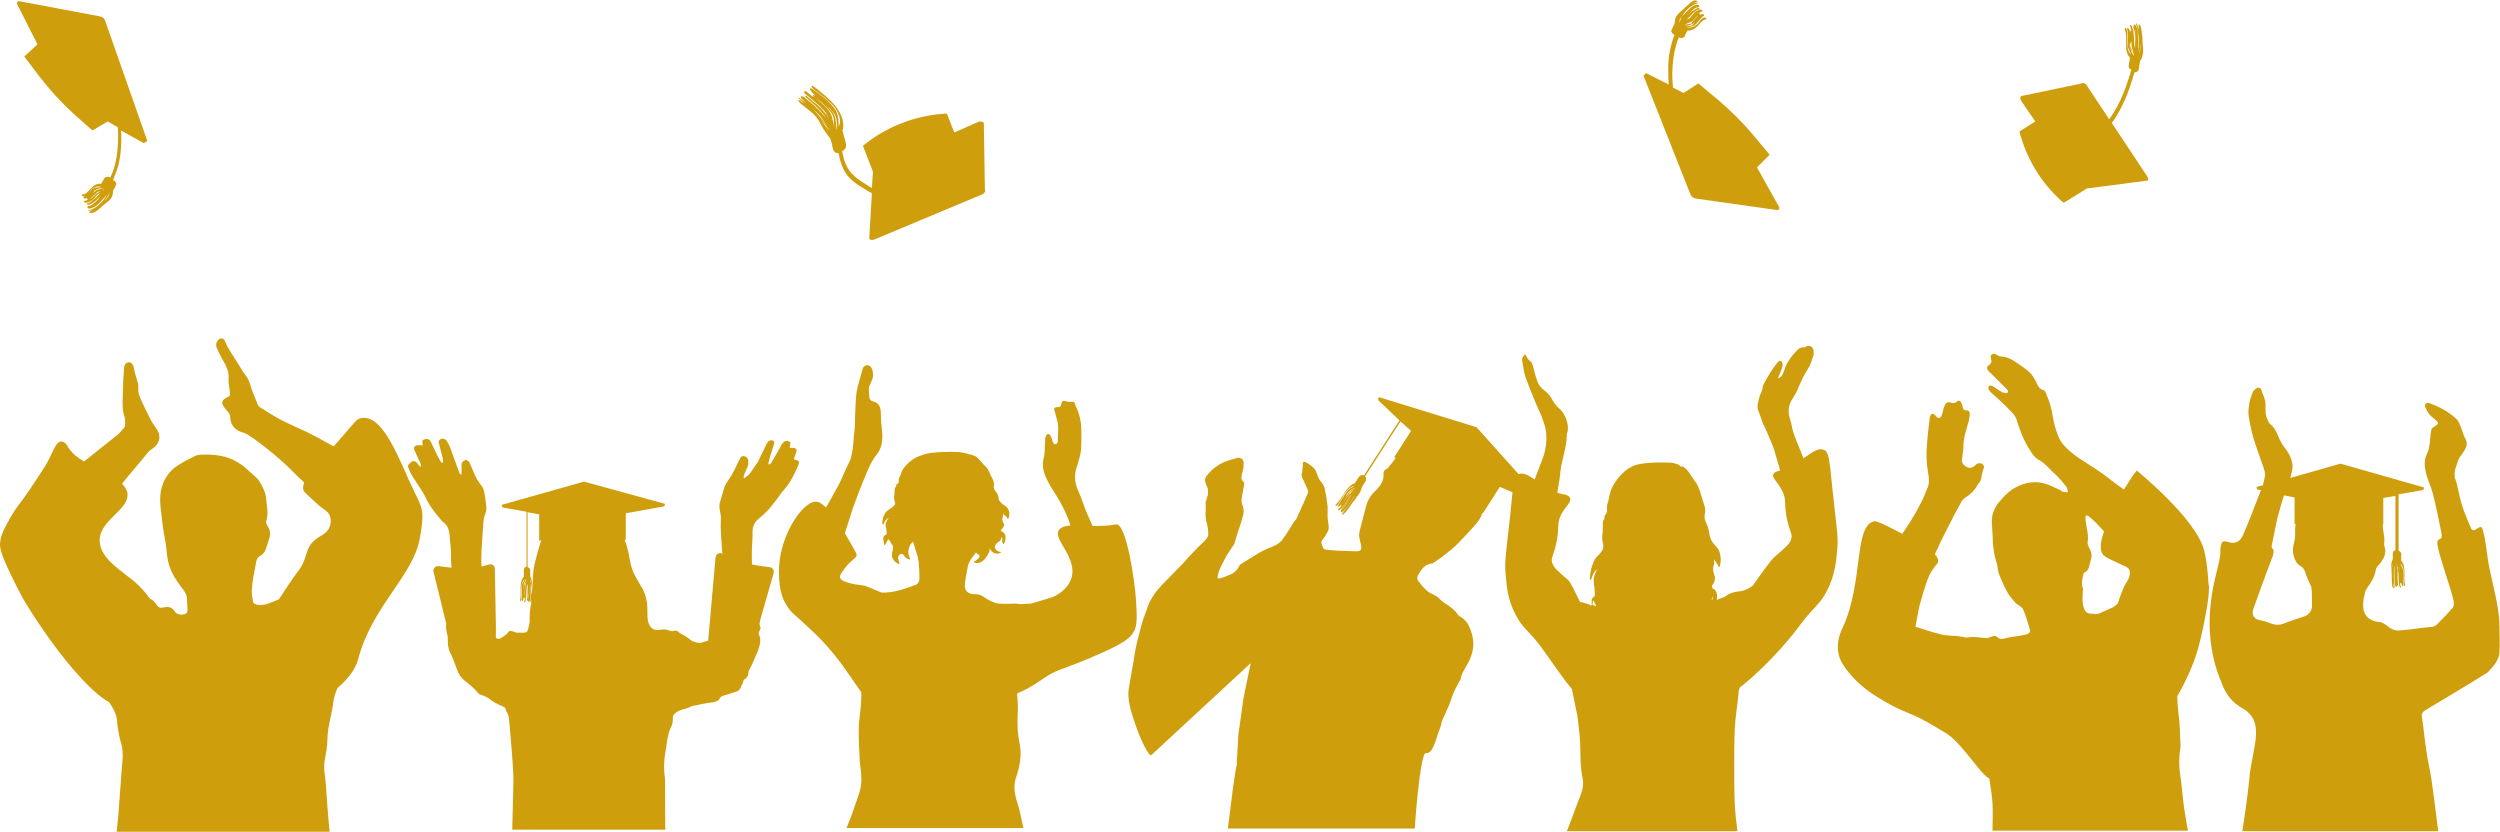
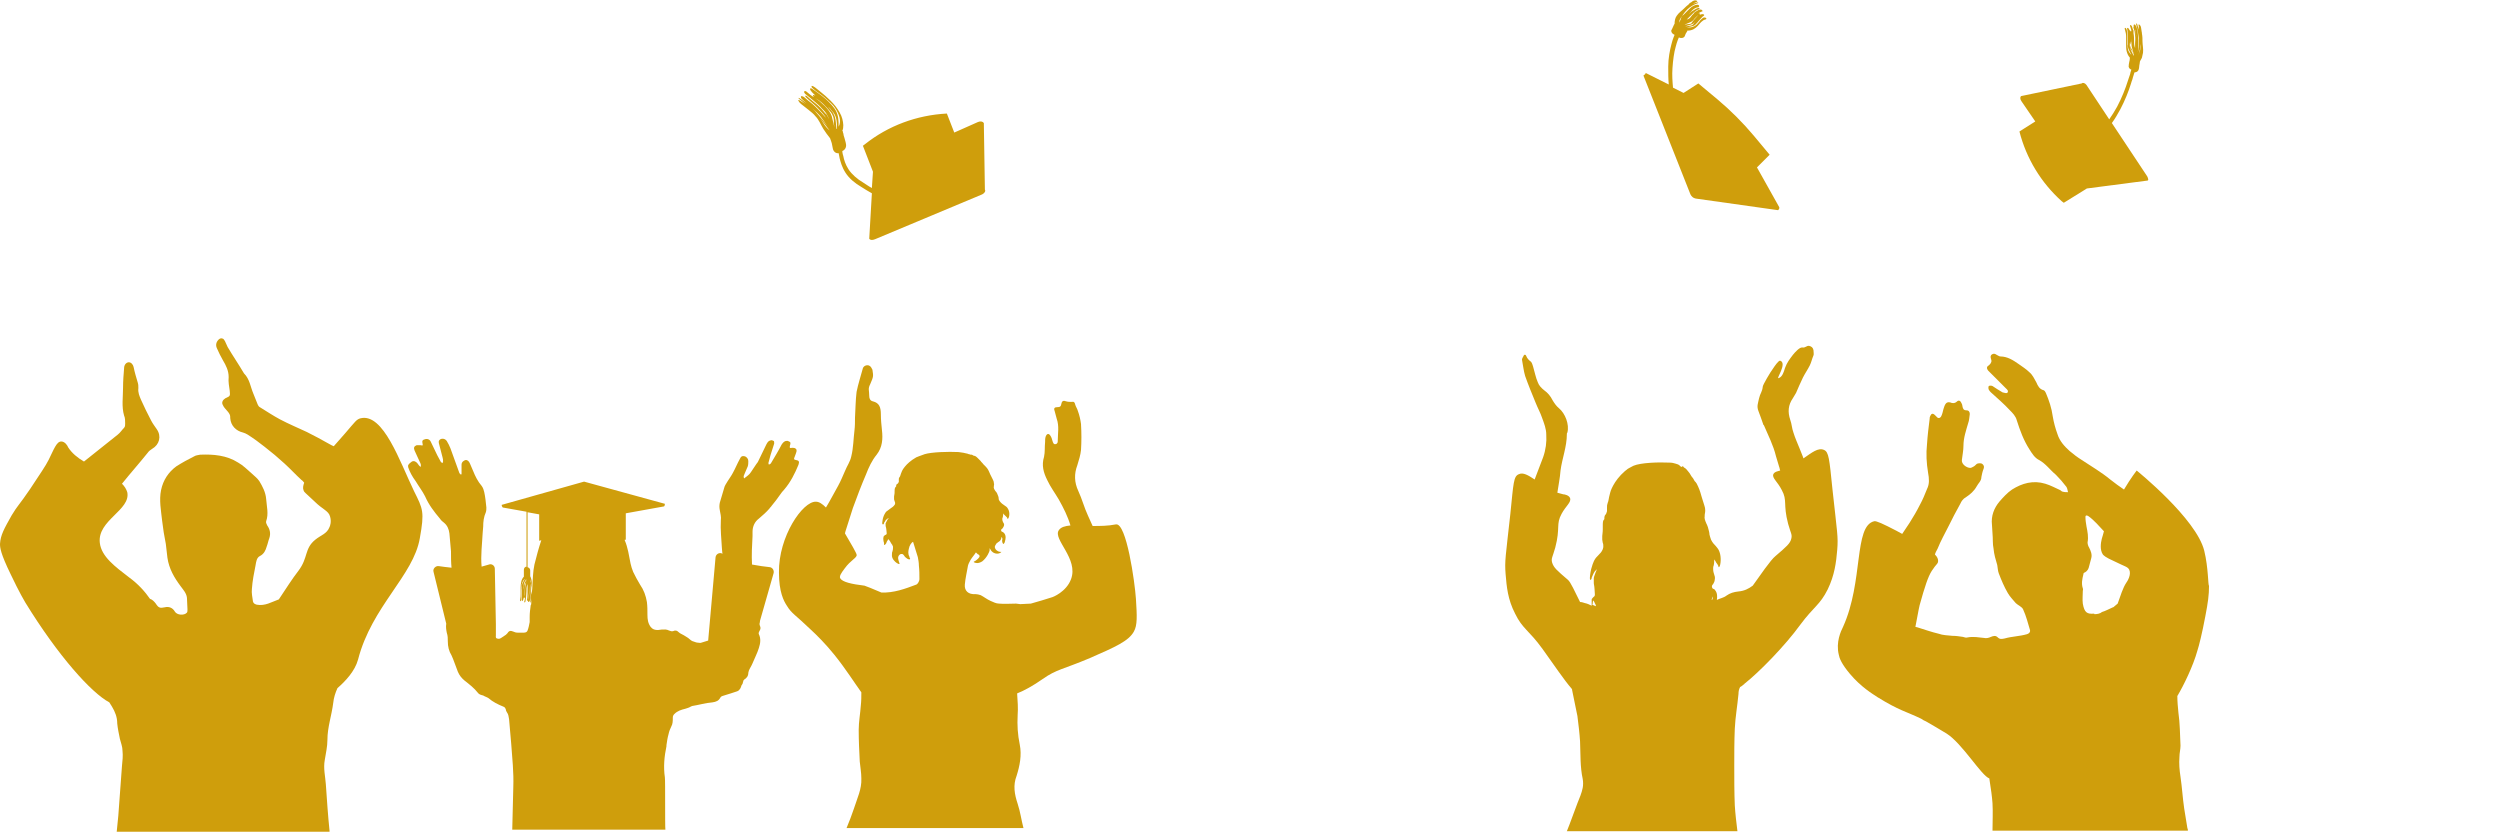
<svg xmlns="http://www.w3.org/2000/svg" fill="#cf9e0c" height="157.5" preserveAspectRatio="xMidYMid meet" version="1" viewBox="0.0 -0.2 473.4 157.5" width="473.4" zoomAndPan="magnify">
  <g>
    <g id="change1_1">
      <path d="M347,92.5c-0.6-5.9-0.7-7.1-1.6-7.5c-1.1-0.5-2.3,0.5-3.9,1.6c0-0.1-0.1-0.2-0.1-0.3c-0.2-0.5-0.4-1-0.6-1.5 c-0.4-1-0.9-2.1-1.2-3.1c-0.3-0.8-0.3-1.6-0.6-2.4c-0.5-1.5-0.4-2.8,0.5-4.1c0.2-0.3,0.4-0.7,0.6-1c0.4-0.9,0.8-1.9,1.3-2.9 c0.4-0.8,0.9-1.5,1.3-2.3c0.3-0.6,0.4-1.2,0.7-1.9c0.1-0.1,0-0.8,0-1c-0.1-0.5-0.4-0.7-0.8-0.8c-0.5-0.1-0.7,0.4-1.3,0.3 c-0.5-0.1-1.4,0.9-1.8,1.4c-0.6,0.8-1.1,1.4-1.5,2.5c-0.2,0.7-0.5,1.7-1.2,1.9c-0.6,0.3,1.7-2.8,0.3-3.3c-0.3-0.1-1.1,1.1-1.3,1.4 c-0.6,0.8-2,3.2-2,3.5c-0.1,1-0.5,1.3-0.7,2.2c-0.2,1-0.5,1.5-0.1,2.5c0.3,0.8,0.6,1.6,0.9,2.5c0,0,0,0.1,0.1,0.1 c0.8,1.9,1.8,3.8,2.3,5.9c0.2,0.7,0.4,1.3,0.6,2c0.1,0.2,0.1,0.5,0.2,0.7c0,0,0,0,0,0c-0.3,0.1-1.1,0.2-1.3,0.7 c-0.3,0.7,0.8,1.4,1.6,3c1.1,2,0.2,2.6,1.2,6.4c0.5,1.8,0.8,2,0.6,2.8c-0.2,0.9-0.9,1.5-3,3.3c-0.9,0.7-3,3.8-4.3,5.6 c-0.8,0.6-1.6,1-2.7,1.1c-0.9,0.1-1.6,0.3-2.3,0.8c-0.5,0.4-1.2,0.5-1.8,0.8c0.1-0.6,0.1-1.3-0.3-1.8c-0.1-0.2-0.3-0.3-0.4-0.3 c-0.1-0.1-0.2-0.1-0.2-0.3c-0.1-0.2,0-0.4,0.2-0.6c0.1-0.2,0.3-0.5,0.3-0.8c0.1-0.5,0-0.7-0.1-1c-0.1-0.3-0.2-0.6-0.2-1.1 c0-0.2,0-0.4,0.1-0.6c0.1-0.4,0.1-0.8,0.1-1.2c0,0.1,0.1,0.2,0.2,0.3c0.1,0.2,0.2,0.4,0.3,0.5c0.1,0.1,0.2,0.3,0.3,0.5 c0,0,0,0.1,0,0.1c0,0.1,0.1,0.1,0.1,0.1c0,0,0.1-0.1,0.1-0.1c0.2-0.3,0.4-1.7,0-2.8c-0.2-0.6-0.5-0.8-0.7-1.1 c-0.3-0.3-0.6-0.6-0.9-1.2c-0.2-0.5-0.2-0.7-0.3-1c0-0.3-0.1-0.7-0.3-1.4c-0.1-0.3-0.2-0.5-0.3-0.7c-0.2-0.5-0.4-0.9-0.3-1.4 c0-0.1,0-0.2,0-0.2c0-0.2,0.1-0.4,0.1-0.8c0-0.5-0.1-0.8-0.2-1.1c-0.2-0.7-0.4-1.2-0.5-1.6c-0.3-1.1-0.5-1.6-0.9-2.4 c0,0,0-0.1-0.1-0.1c0-0.1-0.1-0.2-0.3-0.4c-0.2-0.4-0.4-0.7-0.6-0.9c-0.3-0.5-0.4-0.7-0.6-0.9c-0.3-0.4-0.5-0.6-0.7-0.7 c-0.1-0.1-0.2-0.1-0.2-0.2c0,0-0.1-0.1-0.2-0.1c0,0,0,0,0,0c-0.1,0-0.1,0-0.1,0.1c0,0,0,0-0.1,0c-0.1,0-0.2-0.1-0.3-0.2 c0,0,0,0-0.1-0.1c-0.1-0.1-0.3-0.2-0.7-0.3c-0.3-0.1-0.7-0.2-1.2-0.2c-2-0.1-5.4,0-6.8,0.6c-0.6,0.3-1.1,0.6-1.1,0.6 c0,0-0.2,0.2-0.5,0.4c-2.2,1.9-2.8,4-2.8,4.1c-0.1,0.3-0.1,0.5-0.2,0.8c-0.1,0.4-0.1,0.8-0.3,1.2l0,0.1c-0.1,0.2-0.1,0.4-0.1,0.7 c0,0.1,0,0.2,0,0.2c0,0.1,0,0.2,0,0.4c0,0.1,0,0.2-0.1,0.4c0,0.1-0.1,0.3-0.3,0.5c-0.1,0.2-0.1,0.4-0.1,0.5c0,0.1,0,0.2,0,0.2 c-0.3,0.3-0.3,0.5-0.3,1.5v0c0,0.2,0,0.2,0,0.4c0,0.2,0,0.5-0.1,1.3c0,0.6,0,0.7,0,0.7c0,0.2,0.1,0.4,0.1,0.6 c0.1,0.2,0.1,0.4,0.1,0.7c0,0.1,0,0.2-0.1,0.5c-0.2,0.5-0.5,0.8-0.8,1.1c-0.3,0.3-0.6,0.6-0.8,1c0,0-0.6,1.1-0.8,2.8l0,0 c-0.1,0.9,0,0.9,0.1,0.9c0.1,0,0.1-0.1,0.2-0.3l0-0.1c0.2-0.5,0.3-0.7,0.4-0.9c0.2-0.4,0.5-0.6,0.6-0.7c0,0.1-0.1,0.2-0.1,0.2 c-0.1,0.2-0.1,0.3-0.2,0.5c-0.1,0.4-0.3,0.7-0.3,1c0,0,0,0.1,0,0.2c0,0.1,0,0.2,0,0.4c0,0.1,0,0.1,0,0.2c0,0.1,0,0.3,0.1,0.8l0,0 c0,0,0.1,1,0.1,1.4c0,0.1,0,0.1,0,0.1c0,0,0,0.1,0,0.1c0,0.1-0.1,0.2-0.1,0.2c0,0,0,0.1-0.1,0.1c0,0-0.1,0.1-0.1,0.1 c0,0,0,0-0.1,0.1c0,0.1-0.1,0.1-0.1,0.1c-0.1,0.1-0.1,0.2-0.1,0.3c0,0,0,0,0,0.1c0,0.2,0,0.6,0,1c-0.4-0.2-0.8-0.4-1.3-0.5 c-0.3-0.1-0.6-0.2-0.9-0.2c-1-2-1.8-3.8-2.3-4.2c-2.1-1.8-2.7-2.3-3-3.3c-0.2-0.8,0.1-1,0.6-2.8c1-3.8,0.1-4.4,1.2-6.4 c0.8-1.5,1.9-2.2,1.6-3c-0.2-0.5-1-0.7-1.3-0.7c-0.4-0.1-0.8-0.2-1.1-0.3c0.2-1.4,0.5-2.8,0.6-4.2c0.3-2.3,1.2-4.5,1.2-6.9 c0-0.1,0-0.2,0.1-0.3c0.4-1.5-0.4-3.6-1.6-4.6c-0.5-0.4-0.9-1-1.2-1.5c-0.4-0.8-0.9-1.4-1.6-1.9c-0.5-0.4-1-0.9-1.2-1.5 c-0.4-0.9-0.6-2-0.9-3c-0.1-0.3-0.2-0.7-0.4-0.9c-0.4-0.3-0.7-0.6-0.9-1.1c-0.1-0.3-0.4-0.3-0.5,0c-0.1,0.2-0.3,0.5-0.3,0.7 c0.2,1,0.3,2.1,0.6,3.1c0.6,1.7,1.3,3.4,2,5.1c0.4,1,0.9,1.9,1.2,2.8c0.4,1.1,0.8,2.1,0.8,3.2c0.1,1.4-0.1,2.9-0.6,4.3 c-0.5,1.4-1.1,2.8-1.6,4.2c-1.2-0.8-2.2-1.4-3-1c-1,0.4-1,1.6-1.6,7.5c-0.9,8.2-1.1,8.9-0.9,11.4c0.2,2.4,0.4,4.8,1.8,7.5 c1.4,2.9,2.6,3.1,5.2,6.7c2.3,3.2,4.1,5.9,5.5,7.5c0,0,0,0,0,0c0.1,0.1,0.1,0.2,0.1,0.3c0.3,1.6,0.7,3.3,1,4.9 c0.2,1.6,0.4,3.2,0.5,4.8c0.1,2.4,0,4.8,0.5,7.1c0.1,0.5,0.1,1.2,0,1.7c-0.2,1-0.6,1.9-1,2.9c-0.7,1.8-1.3,3.6-2,5.3H329 c-0.2-1.6-0.4-3.3-0.5-4.9c-0.1-2.5-0.1-5-0.1-7.5c0-2.3,0-4.6,0.1-7c0.1-2.2,0.5-4.4,0.7-6.6c0-0.5,0.1-0.9,0.3-1.3 c0.2-0.1,0.5-0.3,0.7-0.5c0,0,0,0,0,0c0,0,0.1,0,0.1-0.1c2.8-2.2,7.7-7.2,10.6-11.2c2.6-3.5,3.7-3.7,5.2-6.7 c1.3-2.7,1.6-5.1,1.8-7.5C348.1,101.4,347.9,100.8,347,92.5z M324.3,112.9c0,0.1,0,0.3,0,0.4c0,0,0,0,0,0c-0.1,0-0.1,0-0.2,0.1 c0-0.1,0.2-0.4,0.1-0.7c0,0,0,0,0,0C324.2,112.7,324.2,112.8,324.3,112.9z M301.6,113.9c0-0.2,0.1-0.4,0.1-0.4 c0,0,0.1,0.1,0.2,0.3c0.1,0.2,0.1,0.3,0.2,0.4c0,0.1,0.1,0.2,0.1,0.3c0,0,0,0.1,0,0.1c-0.2-0.1-0.5-0.2-0.7-0.3 C301.6,114.2,301.6,114.1,301.6,113.9z" fill="inherit" />
      <path d="M215.1,113.2c-0.2-3.1-1.8-14.5-3.8-14.1c-1.5,0.3-3,0.3-4.4,0.3c-0.3-0.7-0.6-1.3-0.9-2c-0.7-1.5-1.1-3.1-1.8-4.6 c-0.8-1.7-0.8-3.3-0.2-4.9c0.3-1,0.6-1.9,0.7-2.9c0.1-1.6,0.1-3.2,0-4.9c-0.1-0.8-0.3-1.7-0.6-2.5c-0.1-0.4-0.4-0.8-0.5-1.2 c-0.1-0.4-0.2-0.6-0.7-0.5c-0.3,0-0.7,0-1-0.1c-0.5-0.2-0.8-0.1-0.9,0.4c-0.1,0.6-0.3,0.7-0.8,0.7c-0.5,0-0.7,0.2-0.5,0.7 c0.1,0.5,0.3,1,0.4,1.5c0.5,1.4,0.2,2.8,0.2,4.1c0,0.3,0,0.6-0.4,0.7c-0.4,0.1-0.5-0.3-0.6-0.6c-0.1-0.4-0.2-0.7-0.4-1 c-0.3-0.5-0.7-0.4-0.9,0.2c-0.1,0.3-0.1,0.7-0.1,1c-0.1,0.9,0,1.9-0.2,2.8c-0.5,1.6-0.1,3,0.6,4.4c0.6,1.3,1.5,2.5,2.2,3.7 c0.9,1.6,1.7,3.2,2.2,4.9c-1,0.1-1.8,0.3-2.2,0.9c-1.2,1.7,3.8,5.4,2.3,9.3c-0.9,2.4-3.5,3.4-3.6,3.4c-1.2,0.4-2.6,0.8-4,1.2 c-0.7,0-1.3,0.1-2,0.1c-0.3,0-0.5-0.1-0.8-0.1c-1.1,0-2.2,0.1-3.2,0c-0.6,0-1.1-0.3-1.6-0.5c-0.7-0.3-1.3-0.8-1.9-1.1 c-0.3-0.1-0.7-0.2-1-0.2c-1.3,0.1-2.1-0.6-2-1.8c0.1-1.2,0.4-2.4,0.6-3.6c0.1-0.4,0.3-0.7,0.5-1.1c0.3-0.5,0.7-0.9,1-1.4 c0.1,0.1,0.1,0.1,0.2,0.2c0.1,0.1,0.2,0.2,0.3,0.2c0.1,0.1,0.2,0.2,0.2,0.3c0,0.3-0.5,0.7-0.8,0.9c-0.1,0.1-0.2,0.1-0.2,0.1l0,0 c0,0-0.1,0-0.1,0.1c0,0.1,0.1,0.1,0.1,0.1c0,0,0,0,0,0c0.2,0.1,0.7,0.3,1.5-0.2c0.9-0.7,1.4-1.9,1.4-2.1c0-0.1,0-0.2,0-0.4 c0,0,0,0,0,0c0.1,0.1,0.2,0.4,0.4,0.6c0.1,0.1,0.3,0.3,0.7,0.4c0.4,0.1,0.7,0,0.9-0.1c0.1-0.1,0.2-0.1,0.2-0.2c0,0-0.1,0-0.2,0 l0,0c-0.3,0-0.9-0.3-1-0.8c-0.1-0.3,0.2-0.6,0.3-0.8c0.1-0.1,0.3-0.2,0.4-0.3c0.2-0.1,0.3-0.2,0.4-0.4c0-0.1,0.2-0.3,0.1-0.5 c0,0,0,0,0,0c0.1,0,0.1,0.1,0.2,0.2c0,0.1,0,0.2,0,0.3c0,0.1-0.1,0.2,0,0.4c0,0,0,0,0,0.1c0,0,0,0.1,0.1,0.1c0,0,0,0.1,0,0.1 c0,0.1,0,0.1,0.1,0.1c0.1,0,0.3-0.3,0.3-0.5c0.1-0.3,0.3-1.1-0.2-1.6c-0.1-0.1-0.3-0.2-0.3-0.2c-0.1,0-0.2-0.1-0.2-0.2 c-0.1-0.1,0-0.3,0.2-0.4c0.1-0.1,0.2-0.3,0.3-0.5c0.1-0.3,0-0.5-0.1-0.6c-0.1-0.2-0.2-0.4-0.2-0.7c0-0.1,0-0.2,0.1-0.4 c0-0.2,0.1-0.5,0.1-0.7c0,0.1,0.1,0.1,0.1,0.2c0.1,0.1,0.2,0.2,0.3,0.3c0.1,0.1,0.2,0.2,0.3,0.3c0,0,0,0,0,0.1 c0,0.1,0,0.1,0.1,0.1c0,0,0.1,0,0.1,0c0.2-0.2,0.4-1.1,0-1.8c-0.2-0.4-0.4-0.5-0.7-0.7c-0.3-0.2-0.6-0.4-0.9-0.8 c-0.2-0.3-0.2-0.4-0.2-0.6c0-0.2-0.1-0.4-0.3-0.9c-0.1-0.2-0.2-0.3-0.3-0.4c-0.2-0.3-0.4-0.6-0.3-0.9c0,0,0-0.1,0-0.1 c0-0.1,0.1-0.3,0-0.5c0-0.3-0.1-0.5-0.2-0.7c-0.2-0.4-0.4-0.8-0.5-1c-0.3-0.7-0.4-1-0.9-1.5c0,0,0,0-0.1-0.1c0,0-0.1-0.1-0.3-0.3 c-0.2-0.3-0.4-0.4-0.5-0.6c-0.3-0.3-0.4-0.4-0.6-0.6c-0.3-0.3-0.5-0.4-0.7-0.4c-0.1,0-0.1-0.1-0.2-0.1c0,0-0.1-0.1-0.2-0.1 c0,0,0,0,0,0c-0.1,0-0.1,0-0.1,0c0,0,0,0-0.1,0c-0.1,0-0.2-0.1-0.3-0.1c0,0,0,0-0.1,0c-0.1-0.1-0.3-0.1-0.7-0.2 c-0.3-0.1-0.7-0.1-1.2-0.2c-1.9-0.1-5.1,0-6.4,0.4c-0.6,0.2-1.1,0.4-1.1,0.4c0,0-0.2,0.1-0.5,0.2c-2.1,1.2-2.7,2.6-2.7,2.6 c-0.1,0.2-0.1,0.3-0.2,0.5c-0.1,0.2-0.1,0.5-0.3,0.7l0,0c-0.1,0.1-0.1,0.3-0.1,0.4c0,0.1,0,0.1,0,0.1c0,0.1,0,0.2,0,0.3 c0,0.1,0,0.1-0.1,0.2c0,0.1-0.1,0.2-0.3,0.3c-0.1,0.1-0.1,0.2-0.1,0.3c0,0.1,0,0.1,0,0.1c-0.2,0.2-0.3,0.3-0.3,0.9v0 c0,0.1,0,0.1,0,0.2c0,0.1,0,0.3-0.1,0.8c0,0.4,0,0.4,0,0.5c0,0.2,0.1,0.3,0.1,0.4c0.1,0.2,0.1,0.3,0.1,0.4c0,0,0,0.2-0.1,0.3 c-0.2,0.3-0.5,0.5-0.8,0.7c-0.3,0.2-0.5,0.4-0.8,0.6c0,0-0.6,0.7-0.7,1.8l0,0c-0.1,0.5,0,0.6,0.1,0.6c0.1,0,0.1,0,0.2-0.2l0-0.1 c0.2-0.3,0.3-0.4,0.3-0.5c0.2-0.2,0.5-0.4,0.6-0.4c0,0,0,0.1-0.1,0.1c-0.1,0.1-0.1,0.2-0.2,0.3c-0.1,0.2-0.2,0.4-0.3,0.6 c0,0,0,0.1,0,0.1c0,0.1,0,0.1,0,0.2c0,0,0,0.1,0,0.1c0,0,0,0.2,0.1,0.5l0,0c0,0,0.1,0.7,0.1,0.9c0,0,0,0.1,0,0.1c0,0,0,0,0,0.1 c0,0.1-0.1,0.1-0.1,0.1c0,0,0,0-0.1,0.1c0,0-0.1,0-0.1,0c0,0,0,0-0.1,0.1c0,0-0.1,0.1-0.1,0.1c-0.1,0.1-0.1,0.1-0.1,0.2 c0,0,0,0,0,0c-0.1,0.2,0,0.9,0.1,1.1l0,0.1c0,0.2,0,0.3,0.1,0.3c0.1,0,0.1-0.1,0.3-0.3c0.1-0.3,0.2-0.5,0.3-0.6 c0-0.1,0.1-0.2,0.1-0.2c0,0,0,0,0.2,0.2c0.1,0.1,0.1,0.2,0.2,0.3c0,0.1,0.1,0.1,0.1,0.2c0.1,0.1,0.1,0.2,0.2,0.3 c0.1,0.1,0.1,0.1,0.1,0.2c0.1,0.1,0.1,0.2,0.1,0.3c0,0.3,0,0.5-0.1,0.8c-0.1,0.2-0.1,0.4-0.1,0.6c-0.1,0.8,0.6,1.4,0.9,1.6 c0.2,0.1,0.3,0.2,0.4,0.2c0,0,0,0,0.1,0c0.1,0,0-0.1,0-0.2l0,0c-0.1-0.3-0.2-0.6-0.2-0.7c-0.1-0.3,0-0.7,0.3-0.9 c0.1-0.1,0.3-0.1,0.4-0.1c0.2,0,0.3,0.2,0.4,0.3c0.1,0.2,0.3,0.4,0.6,0.6c0.4,0.2,0.4,0.1,0.5,0.1c0.1-0.1,0-0.2-0.1-0.4 c0,0,0,0,0-0.1c-0.3-0.5-0.2-1.1-0.1-1.5c0.1-0.6,0.5-1.2,0.8-1.3c0.3,1,0.6,1.9,0.9,2.9c0.1,0.5,0.2,1.1,0.2,1.6 c0.1,0.9,0.1,1.7,0.1,2.6c0,0.3-0.3,0.9-0.6,1c-2.1,0.8-4.3,1.6-6.6,1.5c-1.4-0.6-3.1-1.3-3.2-1.3c-2.5-0.3-4.2-0.7-4.6-1.4 c-0.2-0.4,0.2-1,0.8-1.8c1.2-1.7,2.5-2.1,2.3-2.7c0-0.2-1-2-2.2-4c0-0.1,0.1-0.3,0.1-0.4c0.5-1.5,0.9-2.9,1.4-4.4 c0.8-2.2,1.6-4.3,2.5-6.4c0.5-1.3,1.1-2.6,2-3.7c1.1-1.4,1.2-3,1-4.7c-0.1-1-0.2-1.9-0.2-2.9c0-1.4-0.3-2.2-1.5-2.5 c-0.5-0.1-0.7-0.5-0.7-1c0-1.2-0.3-1.3,0.2-2.3c0.6-1.4,0.6-1.4,0.4-2.7c-0.2-0.3-0.2-0.5-0.5-0.7c-0.4-0.3-1.1-0.1-1.3,0.4 c-0.4,1.5-0.9,3-1.2,4.5c-0.2,1.6-0.2,3.3-0.3,4.9c0,0.8,0,1.6-0.1,2.4c-0.2,1.6-0.2,3.3-0.6,4.9c-0.2,1-0.8,1.8-1.2,2.8 c-0.4,0.9-0.8,1.9-1.3,2.8c-0.8,1.4-1.5,2.8-2.3,4.1c-0.7-0.7-1.3-1.1-1.9-1.1c-2.5-0.1-7.1,6.6-7,13.4c0,3.7,0.9,5.4,1.5,6.3 c0.9,1.5,1.6,1.7,4.5,4.5c1.1,1,2.9,2.8,4.5,4.8c2.1,2.6,3.8,5.3,5.1,7.1c0,0.8,0,1.6-0.1,2.5c-0.1,1.5-0.4,3.1-0.4,4.6 c0,2,0.1,4,0.2,6c0.1,1.1,0.3,2.1,0.3,3.2c0.1,2-0.8,3.8-1.4,5.7c-0.4,1.2-0.9,2.5-1.4,3.7c11.2,0,22.4,0,33.5,0 c-0.4-1.5-0.6-3.1-1.1-4.6c-0.6-1.8-0.9-3.5-0.2-5.3c0.6-1.9,1-3.9,0.6-5.9c-0.4-1.9-0.5-3.7-0.4-5.6c0.1-1.3,0-2.7-0.1-4.1 c1.3-0.5,3.1-1.5,4.8-2.7c2.7-1.9,3.8-1.8,9-4c4.8-2.1,7.3-3.2,8.3-5C215.4,118.2,215.3,116.4,215.1,113.2z" fill="inherit" />
      <path d="M0,102.8c0.1-1.7,0.8-2.9,2.2-5.4c1.2-2,1.4-1.9,3.5-5c1.9-2.9,2.9-4.3,3.5-5.5c1-2,1.5-3.5,2.4-3.5 c0.7,0,1.2,0.8,1.3,1.1c0.7,1.1,1.8,2,3,2.7c2.1-1.7,4.3-3.4,6.4-5.1c0.5-0.4,0.8-0.9,1.2-1.3c0.2-0.2,0.2-0.5,0.2-0.8 c0-0.5,0-1.1-0.2-1.5c-0.5-1.7-0.2-3.5-0.2-5.3c0-1.2,0.1-2.5,0.2-3.7c0-0.6,0.4-1.1,0.9-1.1c0.4,0,0.8,0.4,0.9,0.9 c0.2,1,0.5,2,0.8,3c0.1,0.3,0.1,0.7,0.1,1c-0.1,0.8,0.2,1.5,0.5,2.2c0.6,1.3,1.2,2.6,1.9,3.9c0.3,0.6,0.7,1.1,1.1,1.7 c0.9,1.3,0.5,2.9-0.9,3.7c-0.3,0.2-0.6,0.4-0.8,0.7c-1.6,2-3.3,3.9-4.9,5.9c0.5,0.5,0.8,1,1,1.6c0.7,3.4-5.7,5.3-5.2,9.6 c0.3,2.6,2.9,4.5,5.5,6.5c1.8,1.3,3.1,2.8,4,4.1c0.4,0.1,0.8,0.5,1.1,0.9c0.5,0.8,0.8,0.9,1.7,0.7c0.8-0.2,1.5,0.1,1.9,0.8 c0.4,0.7,1.8,0.8,2.3,0.2c0.1-0.1,0.1-0.4,0.1-0.6c0-0.7-0.1-1.5-0.1-2.2c-0.1-0.9-0.7-1.5-1.2-2.2c-1.2-1.6-2.2-3.3-2.5-5.4 c-0.1-0.9-0.2-1.8-0.3-2.6c-0.1-0.7-0.3-1.5-0.4-2.2c-0.1-0.7-0.2-1.5-0.3-2.2c-0.2-1.9-0.6-3.9-0.2-5.8c0.4-1.9,1.4-3.4,2.9-4.5 c1.1-0.7,2.2-1.3,3.4-1.9c0.3-0.2,0.7-0.2,1.1-0.3c2.5-0.1,5,0.1,7.2,1.5c0.9,0.5,1.7,1.3,2.5,2c0.5,0.5,1.1,0.9,1.5,1.5 c0.6,1,1.2,2.1,1.3,3.4c0.1,1.4,0.5,2.8,0,4.2c-0.1,0.2,0.1,0.6,0.2,0.8c0.5,0.7,0.7,1.5,0.4,2.4c-0.2,0.5-0.3,1.1-0.5,1.6 c-0.2,0.7-0.5,1.4-1.3,1.8c-0.6,0.3-0.7,1.1-0.8,1.7c-0.3,1.5-0.6,3-0.7,4.5c-0.1,0.8,0.1,1.6,0.2,2.4c0.1,0.4,0.4,0.5,0.7,0.6 c1.6,0.3,2.8-0.5,4.2-1c1.2-1.8,2.6-4,3.7-5.4c1.9-2.5,1.1-4.2,3.2-5.9c1.1-0.9,2.2-1.1,2.7-2.4c0.1-0.2,0.4-1,0.1-2 c-0.3-1.1-1.4-1.3-3-2.9c-1.8-1.7-1.9-1.7-2-2c-0.2-0.5-0.1-0.9,0.1-1.5c-0.2-0.2-0.3-0.4-0.5-0.5c-1.1-1-2.1-2.1-3.2-3.1 c-1.2-1.1-2.5-2.2-3.8-3.2c-1-0.8-2.1-1.6-3.2-2.3c-0.3-0.2-0.6-0.3-0.9-0.4c-1.3-0.3-2.3-1.3-2.4-2.7c0-0.2,0-0.5-0.1-0.7 c-0.1-0.2-0.2-0.4-0.4-0.6c-0.3-0.4-0.7-0.7-0.9-1.2c-0.3-0.5,0-1,0.5-1.3c0.9-0.4,0.9-0.4,0.8-1.4c-0.1-0.8-0.3-1.7-0.2-2.6 c0-1.2-0.5-2.2-1.1-3.2c-0.4-0.7-0.8-1.5-1.1-2.2c-0.3-0.6-0.2-1.2,0.3-1.7c0.2-0.2,0.5-0.3,0.7-0.2c0.2,0,0.4,0.3,0.5,0.5 c0.2,0.4,0.3,0.7,0.5,1.1c1,1.7,2.1,3.3,3.1,5c0,0,0,0,0,0c1.1,1.1,1.2,2.5,1.8,3.9c0.3,0.7,0.5,1.3,0.8,2 c0.1,0.2,0.2,0.4,0.4,0.5c1.3,0.8,2.5,1.6,3.8,2.3c1.7,0.9,3.4,1.6,5.1,2.4c1.4,0.7,2.9,1.5,4.3,2.3c0.3,0.2,0.6,0.3,0.8,0.4 c0.7-0.8,1.4-1.6,2.2-2.5c1.9-2.2,2.1-2.6,2.9-2.8c4.3-1,7.4,8.2,10.1,13.8c1.7,3.4,2,3.9,1.1,8.9c-1.2,7.1-9.1,12.9-11.7,23 c-0.6,2.2-2.4,4.1-3.9,5.4c-0.4,0.9-0.7,1.8-0.8,2.8c-0.3,2.4-1.1,4.6-1.1,7c0,1.3-0.3,2.5-0.5,3.8c-0.3,1.6,0.1,3.1,0.2,4.6 c0.2,2.9,0.4,5.9,0.7,8.8c0,0.1,0,0.1,0,0.2c-13.4,0-26.9,0-40.3,0c0.1-1,0.2-2,0.3-3c0.2-3.2,0.5-6.3,0.7-9.5 c0.1-0.9,0.2-1.9,0.1-2.8c0-0.8-0.3-1.5-0.5-2.3c-0.2-1-0.4-1.9-0.5-2.9c0-1.2-0.4-2.2-1-3.2c-0.2-0.3-0.3-0.5-0.5-0.8 C17.3,131,11,124,4.8,113.9c0,0-1.1-1.8-2.8-5.4C0.1,104.6,0,103.5,0,102.8z" fill="inherit" />
-       <path d="M27.9,26.5l-8-22.8c-0.1-0.4-0.5-0.7-1-0.8L3.5,0C3.3,0.2,3.1,0.4,3.2,0.5l3.9,7.7l-2.5,2.3l2.8,3.7c2,2.6,4.2,5,6.6,7.2 l3.5,3.1l2.9-1.7l1.9,1.1c0.1,1.1,0.1,2.4,0,3.7c-0.1,1.5-0.4,3-0.7,4c-0.2,0.5-0.3,1-0.5,1.3c-0.1,0.3-0.2,0.5-0.2,0.5 c-0.5-0.2-0.9-0.1-1.1,0.1c0,0-0.1,0.2-0.3,0.5c-0.1,0.2-0.3,0.5-0.3,0.5c0,0,0,0,0,0.1c-1-0.1-1.5,0.4-2,0.9 c-0.5,0.5-0.9,1.1-1.5,1.1c-0.4,0-0.2,0.4,0.2,0.4c0.2,0,0.5-0.3,0.8-0.6c0.1-0.2,0.3-0.3,0.4-0.5c0.1-0.1,0.2-0.3,0.3-0.3 c0.2-0.2,0.4-0.3,0.7-0.4c0.3-0.1,0.6-0.1,1.1,0c-0.3,0.1-0.6,0.1-0.9,0.1c-0.3,0-0.5,0.1-0.7,0.2c-0.3,0.2-0.5,0.5-0.8,0.8 c-0.3,0.3-0.6,0.6-0.9,0.8c-0.3,0.1,0.1,0.4,0.3,0.3c0,0,0.3-0.1,0.4-0.1l-0.1,0.1c-0.1,0.1,0.1,0.2,0.2,0.2 c-0.2,0.1-0.4,0.2-0.6,0.2c-0.4,0-0.2,0.4,0.2,0.4c0.1,0,0.3-0.1,0.5-0.1c0.2-0.1,0.3-0.2,0.5-0.3c0.2-0.1,0.3-0.2,0.4-0.3 c0.1-0.1,0.2-0.2,0.3-0.3c0.1-0.1,0.2-0.3,0.3-0.4c0.1-0.1,0.2-0.2,0.4-0.3c0.1,0,0.2-0.1,0.3-0.1c-0.2,0.2-0.4,0.3-0.5,0.5 c-0.2,0.2-0.5,0.5-0.9,0.8c-0.2,0.1-0.4,0.3-0.5,0.4c-0.2,0.1-0.4,0.2-0.5,0.2c-0.3,0-0.1,0.3,0.1,0.3c0.4-0.1,0.9-0.3,1.3-0.7 c0.4-0.3,0.8-0.8,1.1-1l-0.1,0.1c-0.1,0.1-0.3,0.3-0.4,0.5c-0.2,0.2-0.4,0.4-0.6,0.6c-0.2,0.2-0.4,0.3-0.6,0.5 c-0.2,0.1-0.4,0.2-0.6,0.2c-0.3,0-0.4,0.5,0.1,0.5c0.4,0,1-0.3,1.4-0.6c0.5-0.4,0.9-0.8,1.1-1.1c0.3-0.3,0.6-0.6,0.8-1 c-0.2,0.6-0.7,1.3-1.4,1.9c-0.6,0.6-1.4,1-2,1.1c-0.2,0.1,0,0.2,0.2,0.1c0.1,0,0.3-0.1,0.4-0.1c0.1-0.1,0.3-0.1,0.4-0.2 c-0.3,0.2-0.4,0.3-0.7,0.4c-0.6,0.2,0.1,0.4,0.4,0.3c0.2,0,0.3-0.1,0.5-0.2c0.2-0.1,0.4-0.2,0.6-0.4c0.4-0.3,0.7-0.6,0.9-0.8 c0.5-0.4,1.1-0.8,1.5-1.3c0.3-0.4,0.4-0.9,0.4-1.5c0,0,0.2-0.3,0.3-0.5c0.1-0.3,0.3-0.6,0.3-0.6c0.1-0.3-0.1-0.7-0.6-0.9 c0,0,0.1-0.2,0.2-0.5c0.1-0.3,0.3-0.8,0.5-1.3c0.4-1.1,0.7-2.6,0.8-4.2c0.1-1.2,0.1-2.4,0-3.4l4.3,2.4 C27.5,26.8,27.7,26.6,27.9,26.5z M19.7,35.4c-0.7,0.3-1.4,0.2-1.8,0.7c-0.1,0.1-0.2,0.2-0.3,0.3c0.1-0.2,0.2-0.4,0.3-0.5 C18.3,35.5,19,35.5,19.7,35.4L19.7,35.4z M19.8,35.7c-0.3,0.2-0.7,0.3-1.1,0.5c-0.3,0.1-0.6,0.4-0.9,0.7c-0.1,0.1-0.3,0.3-0.4,0.4 c-0.1,0.1-0.3,0.2-0.4,0.3c0.2-0.3,0.9-0.9,1.2-1.2c0.1-0.1,0.1-0.2,0.2-0.2c0.2-0.2,0.6-0.1,0.9-0.2 C19.5,35.8,19.6,35.7,19.8,35.7z M20.7,36.2c0,0.2-0.1,0.4-0.1,0.6c-0.1,0.2-0.2,0.4-0.3,0.5c-0.1,0.2-0.3,0.3-0.5,0.5 C20.2,37.3,20.6,36.8,20.7,36.2z" fill="inherit" />
      <path d="M151.7,19.5c0.4,0.3,0.9,0.7,1.4,1.1c0.5,0.4,1,0.8,1.3,1.2c0.7,0.7,1,1.6,1.5,2.4c0.4,0.6,0.8,1.2,1.3,1.8 c0,0,0,0.1,0.1,0.3c0.1,0.2,0.1,0.4,0.2,0.6c0.1,0.5,0.2,1,0.2,1c0.1,0.6,0.6,1,1.1,0.9c0,0,0.1,0.4,0.2,1 c0.2,0.7,0.4,1.6,1.1,2.7c0.7,1.1,1.8,2,3,2.7c0.6,0.4,1.3,0.8,2,1.2l-0.5,8.6c0.2,0.3,0.6,0.3,1.1,0.1l20.3-8.5 c0.4-0.2,0.7-0.6,0.5-0.9l-0.2-12.6c-0.2-0.3-0.6-0.4-1.1-0.2l-4.5,2l-1.4-3.6h0c-5.7,0.3-11.1,2.3-15.5,5.8l-0.4,0.3l1.9,4.9 c0,0.1,0,0.1,0,0.1l-0.2,3c-0.6-0.3-1.1-0.7-1.6-1c-1.2-0.7-2.2-1.6-2.8-2.5c-0.6-0.9-0.9-1.9-1-2.5c-0.2-0.6-0.2-1-0.2-1 c0.5-0.2,0.8-0.7,0.7-1.3c0,0-0.1-0.6-0.3-1.2c-0.1-0.3-0.2-0.6-0.2-0.8c-0.1-0.2-0.1-0.4-0.1-0.4c0,0,0-0.1-0.1-0.1 c0.3-0.7,0.2-1.5,0-2.3c-0.2-0.8-0.7-1.6-1.3-2.4c-1.2-1.5-2.7-2.6-3.8-3.5c-0.4-0.3-0.7-0.4-0.7-0.3c-0.1,0.1,0,0.3,0.4,0.6 c0.4,0.4,1.3,0.9,2.1,1.6c0.8,0.7,1.6,1.4,1.9,1.9c0.8,1.2,1.3,2.5,0.7,3.6c0-1,0-2-0.5-3c-0.3-0.6-1.1-1.5-2-2.3 c-0.9-0.8-1.9-1.4-2.4-1.8c-0.4-0.3-0.5-0.2-0.5,0c0,0.1,0.2,0.4,0.4,0.6c0,0,0.2,0.2,0.3,0.3c0.1,0.1,0.3,0.3,0.3,0.3l-0.3-0.1 c-0.3-0.1-0.1,0.2,0,0.4c-0.2-0.1-0.4-0.3-0.6-0.4c-0.2-0.2-0.4-0.3-0.6-0.5c-0.3-0.3-0.5-0.3-0.6-0.2c-0.1,0.1,0,0.3,0.2,0.5 c0.4,0.3,1,0.8,1.6,1.3c0.6,0.5,1.2,1,1.5,1.4c0.5,0.5,0.9,0.9,1.2,1.6c0.1,0.2,0.1,0.3,0.2,0.5c-0.1-0.2-0.2-0.4-0.3-0.6 c-0.1-0.2-0.2-0.4-0.4-0.5c-0.3-0.4-0.9-1.1-1.6-1.7c-0.7-0.6-1.4-1.1-1.8-1.5c-0.4-0.4-0.6-0.1-0.2,0.2c0.5,0.5,1.3,1.1,2,1.8 c0.7,0.7,1.4,1.5,1.7,2l-0.2-0.2c-0.4-0.5-1.1-1.2-1.8-1.9c-0.7-0.7-1.5-1.2-2-1.7c-0.2-0.2-0.5-0.3-0.6-0.3c-0.2,0-0.2,0.2,0,0.5 c0.5,0.5,1.2,1.1,1.9,1.7c0.7,0.6,1.4,1.3,1.8,1.8c0.4,0.6,0.8,1.1,1.2,1.7c-0.7-0.9-1.5-1.9-2.4-2.9c-0.9-1-2-1.8-2.9-2.4 c-0.3-0.2-0.2,0.1,0,0.2c0.4,0.3,0.7,0.6,1.1,0.9c-0.4-0.3-0.7-0.4-1.1-0.7C150.9,18.5,151.3,19.2,151.7,19.5z M158.2,22.4 c-0.1-0.3-0.1-0.6-0.3-0.9c-0.1-0.3-0.3-0.6-0.5-0.8c-0.2-0.2-0.4-0.5-0.6-0.7c0.2,0.2,0.4,0.3,0.5,0.5c0.2,0.2,0.3,0.4,0.5,0.6 c0.7,0.9,0.7,2.1,0.7,3.1l-0.1,0C158.3,23.5,158.3,22.9,158.2,22.4z M156.2,19.9c-0.6-0.6-1.3-1.2-1.8-1.5c0.4,0.2,1,0.6,1.5,1.1 c0.5,0.5,1,1,1.3,1.4c0.2,0.2,0.3,0.4,0.4,0.6c0.3,0.5,0.3,1,0.3,1.6c0,0.3,0.1,0.6,0.1,0.8c-0.2-0.7-0.3-1.4-0.5-2.1 C157.3,21.2,156.8,20.5,156.2,19.9z M155.3,22.2c0.6,0.8,1.2,1.5,1.8,2.3c-0.5-0.4-0.9-0.9-1.2-1.4 C155.7,22.8,155.5,22.5,155.3,22.2z" fill="inherit" />
      <path d="M77.3,88.3c0.3,0.9,0.8,1.8,1.4,2.6c0.6,1,1.3,1.9,1.8,2.9c0.7,1.6,1.7,2.9,2.8,4.2c0.2,0.3,0.5,0.6,0.8,0.8 c0.6,0.5,0.9,1.2,1,2c0.1,1.1,0.2,2.2,0.3,3.4c0,1,0,2.1,0.1,3.1c-0.9-0.1-1.8-0.2-2.4-0.3c-0.6-0.1-1.2,0.5-1,1.1l2.4,9.8 c-0.1,0.6,0,1.2,0.1,1.7c0.2,0.6,0.2,1.1,0.2,1.7c0,0.9,0.2,1.8,0.7,2.6c0.1,0.2,0.2,0.5,0.3,0.7c0.3,0.8,0.6,1.6,0.9,2.4 c0.3,0.7,0.7,1.2,1.3,1.7c0.9,0.7,1.8,1.4,2.5,2.3c0.2,0.3,0.6,0.4,1,0.5c0.3,0.2,0.7,0.3,1,0.5c0.8,0.7,1.8,1.2,2.8,1.6 c0.3,0.1,0.4,0.3,0.5,0.6c0,0.2,0.1,0.3,0.2,0.5c0.3,0.4,0.3,0.8,0.4,1.3c0.1,1.5,0.3,3.1,0.4,4.6c0,0,0,0,0,0 c0.2,2.7,0.5,5.5,0.4,8.2c0,0.1-0.2,8.1-0.2,8.1h29c-0.1-0.7,0-9.3-0.1-9.9c-0.3-2-0.1-4,0.3-5.9c0-0.1,0-0.1,0-0.2 c0.1-0.7,0.2-1.4,0.4-2.1c0.1-0.5,0.3-1,0.5-1.4c0.3-0.5,0.3-1.1,0.3-1.7c0-0.3,0.1-0.5,0.3-0.7c0.6-0.6,1.3-0.8,2.1-1 c0.3-0.1,0.7-0.2,1-0.4c0.1,0,0.2-0.1,0.2-0.1c1.3-0.2,2.6-0.6,3.9-0.7c0.7-0.1,1.2-0.3,1.5-0.9c0.2-0.3,0.4-0.3,0.7-0.4 c0.9-0.3,1.7-0.5,2.5-0.8c0.5-0.2,0.7-0.7,0.8-1.1c0.1-0.1,0.1-0.2,0.2-0.3l0.2-0.7c0,0,0.1,0,0.1-0.1c0.5-0.3,0.8-0.7,0.8-1.3 c0-0.1,0.1-0.3,0.1-0.4c0.2-0.5,0.5-0.9,0.7-1.4c0.4-1,0.9-1.9,1.2-2.9c0.3-0.9,0.4-1.8,0-2.6c-0.1-0.2,0-0.4,0.1-0.6 c0.2-0.3,0.3-0.6,0.1-1c-0.1-0.2-0.1-0.5,0-0.7c0-0.1,0-0.1,0-0.2l2.6-9.1c0.1-0.5-0.2-1-0.7-1.1l-1.6-0.2 c-0.6-0.1-1.2-0.2-1.8-0.3c-0.1-1.8,0-3.6,0.1-5.4c0-0.3,0-0.5,0-0.8c0-1,0.4-1.9,1.2-2.5c0.7-0.6,1.4-1.2,2-1.9 c0.1-0.2,0.3-0.3,0.4-0.5c0.6-0.7,1.1-1.4,1.6-2.1c0.2-0.3,0.5-0.7,0.8-1c1.2-1.4,2-3,2.7-4.7c0.2-0.6,0.1-0.8-0.5-0.9 c-0.3,0-0.4-0.2-0.3-0.4c0.1-0.3,0.2-0.5,0.3-0.8c0.1-0.3,0.2-0.5,0.1-0.8c-0.2-0.3-0.5-0.3-0.8-0.3c-0.5,0.1-0.5,0-0.4-0.5 c0.1-0.2,0.1-0.5,0-0.6c-0.2-0.1-0.5-0.3-0.7-0.2c-0.4,0-0.7,0.4-0.9,0.7c-0.6,1.2-1.3,2.3-2,3.5c0,0.1-0.1,0.1-0.1,0.1 c-0.1,0.1-0.2,0.1-0.3,0.2c0-0.1-0.1-0.2-0.1-0.3c0.1-0.5,0.3-1,0.4-1.5c0.2-0.7,0.5-1.5,0.7-2.2c0-0.2,0-0.5-0.1-0.5 c-0.2-0.1-0.4-0.2-0.6-0.1c-0.5,0.1-0.7,0.6-0.9,1c-0.5,1-1,2.1-1.5,3.1c-0.1,0.1-0.2,0.3-0.3,0.4c-0.3,0.5-0.7,1-1,1.5 c-0.3,0.5-0.8,0.8-1.3,1.2c-0.2-0.4,0-0.6,0.1-0.9c0.2-0.5,0.4-0.9,0.6-1.4c0.1-0.3,0.1-0.7,0.1-1c0-0.4-0.3-0.8-0.7-0.9 c-0.4-0.1-0.7,0-0.9,0.5c-0.5,0.9-0.8,1.7-1.3,2.6c-0.3,0.6-0.7,1.1-1,1.6c-0.3,0.5-0.6,0.9-0.7,1.4c-0.3,0.9-0.5,1.8-0.8,2.7 c-0.1,0.5-0.1,0.9,0,1.4c0.1,0.6,0.3,1.3,0.2,1.9c-0.1,1.8,0.1,3.5,0.2,5.3c0,0.4,0.1,0.8,0.1,1.1l-0.1-0.1 c-0.5-0.2-1.1,0.1-1.2,0.7l-1.4,15.8c-0.4,0.1-0.9,0.3-1.3,0.4c-0.2,0.1-0.4,0-0.6,0c-0.3,0-0.5-0.1-0.8-0.2 c-0.5-0.1-0.7-0.4-1.1-0.7c-0.3-0.2-0.5-0.3-0.8-0.5c-0.3-0.2-0.7-0.3-1-0.6c-0.3-0.3-0.6-0.4-1-0.2c-0.3,0.1-0.5,0-0.8-0.1 c-0.2-0.1-0.5-0.2-0.7-0.2c-0.5,0-0.9,0-1.4,0.1c-0.6,0-1-0.1-1.4-0.6c-0.5-0.7-0.6-1.4-0.6-2.3c0-0.8,0-1.6-0.1-2.4 c-0.2-1.2-0.6-2.3-1.3-3.3c-0.5-0.8-0.9-1.6-1.3-2.4c-0.2-0.5-0.4-1.1-0.5-1.6c-0.3-1.5-0.5-3-1.1-4.4c0,0,0-0.1,0-0.1l0.2,0v-5 l7.2-1.3c0.1,0,0.2-0.2,0.2-0.5L110.6,91l0,0l0,0l0,0v0L95,95.4c0,0.2,0.1,0.4,0.2,0.5l4.5,0.8v10.4c-0.3,0-0.5,0.3-0.5,0.6v1.2 c0,0,0,0,0,0.1c-1,1-0.4,3.1-0.7,4.3c-0.1,0.4,0.1,0.5,0.2,0.1c0.1-0.5-0.1-1.9,0-2.4c0.1-0.6,0.2-1.2,0.7-1.6 c-0.2,0.4-0.5,0.8-0.6,1.3c-0.1,0.6,0.1,2,0,2.7c0,0.4,0.2,0.2,0.3-0.1c0-0.1,0.1-0.3,0.1-0.4c0,0,0,0.1,0,0.1 c0,0.1,0.1,0,0.2-0.1c0,0.2,0,0.5-0.1,0.7c-0.1,0.3,0.1,0.4,0.2,0.1c0.1-0.5,0.2-1.5,0.2-2c0-0.3,0-0.7,0.1-1 c0-0.1,0.1-0.2,0.1-0.3c0,0.2,0,0.4,0,0.7c0,0.5,0,1.8-0.1,2.3c-0.1,0.2,0.1,0.3,0.2,0c0.2-0.6,0.2-2.1,0.2-2.8c0,0,0,0.1,0,0.1 c0,0.6,0.1,2.1-0.2,2.7c-0.1,0.3,0.1,0.6,0.3,0.2c0.3-0.7,0.2-2.1,0.2-2.8c0-0.4,0-0.8,0-1.1c0.2,1.2,0.1,3-0.1,4.1 c0,0.2,0.1,0.1,0.1,0c0.1-0.2,0.1-0.5,0.1-0.7c0,0.3,0,0.4,0,0.7c0,0.2,0,0.3,0,0.2c0,0.1,0,0.3-0.1,0.4c-0.1,0.7-0.2,1.5-0.2,2.2 c0,0.3,0,0.7,0,1c-0.1,0.5-0.2,1.1-0.4,1.6c-0.1,0.3-0.4,0.4-0.7,0.4c-0.4,0-0.8,0-1.2,0c-0.3,0-0.6-0.1-0.8-0.2 c-0.5-0.2-0.8-0.2-1.1,0.3c-0.1,0.1-0.2,0.2-0.3,0.3c-0.3,0.2-0.6,0.4-0.9,0.6c-0.3,0.2-0.5,0.2-0.8,0.1c-0.3-0.1-0.2-0.4-0.2-0.6 c0-0.6,0-1.3,0-1.9c0-0.1,0-0.1,0-0.2l-0.2-10.5c0-0.6-0.6-1-1.1-0.8l-1.4,0.4c-0.2-2.1,0.1-4.3,0.2-6.4c0-0.4,0.1-0.8,0.1-1.2 c0-0.9,0.1-1.8,0.5-2.7c0.1-0.3,0.1-0.6,0.1-0.9c-0.1-1-0.2-2-0.4-2.9c-0.1-0.4-0.2-0.8-0.5-1.2c-0.7-0.8-1.2-1.8-1.6-2.8 c-0.2-0.5-0.4-0.9-0.6-1.4c-0.2-0.5-0.5-0.7-0.8-0.7c-0.4,0.1-0.8,0.4-0.8,0.9c0,0.5,0,0.9,0,1.4c0,0.1,0,0.3,0,0.4 c0,0-0.1,0-0.1,0.1c-0.1-0.1-0.2-0.2-0.3-0.3c-0.6-1.6-1.1-3.1-1.7-4.7c-0.2-0.5-0.4-0.9-0.7-1.4c-0.2-0.3-0.6-0.5-1-0.4 c-0.4,0.1-0.6,0.4-0.5,0.8c0.2,0.9,0.5,1.8,0.7,2.7c0.1,0.3,0.1,0.5,0.1,0.8c0,0.1-0.1,0.2-0.1,0.3c-0.1-0.1-0.2-0.1-0.3-0.2 c-0.2-0.4-0.5-0.9-0.7-1.3c-0.4-0.8-0.8-1.7-1.2-2.5c-0.2-0.5-0.7-0.7-1.2-0.5c-0.4,0.1-0.5,0.3-0.4,0.7c0.1,0.5,0.1,0.5-0.4,0.4 c-0.2,0-0.5,0-0.7,0c-0.5,0.2-0.6,0.5-0.4,1c0.4,0.8,0.7,1.6,1.1,2.4c0.1,0.2,0.1,0.4,0.1,0.6c0,0-0.1,0.1-0.1,0.1 c-0.2-0.2-0.4-0.4-0.5-0.6c-0.3-0.4-0.7-0.6-1.1-0.4C77.3,87.7,77.2,87.9,77.3,88.3z M99.7,109.4c-0.2,0.6-0.5,1-0.5,1.7 c0,0.1,0,0.3,0,0.4c0-0.2-0.1-0.4,0-0.7C99.1,110.3,99.4,109.8,99.7,109.4C99.6,109.4,99.6,109.4,99.7,109.4z M99.8,109.6 c-0.1,0.3-0.2,0.7-0.3,1c-0.1,0.5-0.1,1.6-0.1,2.2c-0.1-0.4,0-1.4,0-1.8c0-0.1,0-0.2,0-0.3c0-0.3,0.2-0.5,0.3-0.7 C99.7,109.9,99.7,109.7,99.8,109.6z M100.4,109.5c0.1,0.3,0.2,0.7,0.2,1c0,0.2,0,0.4,0,0.6C100.5,110.6,100.5,110,100.4,109.5z M102.5,102.1c-0.5,1.5-0.9,3-1.3,4.6c-0.3,1.4-0.3,2.8-0.4,4.3c0,0.5-0.1,0.9-0.2,1.4c0-0.2,0-0.5,0-0.6c0-0.6,0.1-1.1,0.1-1.6 c0-0.4-0.1-0.9-0.3-1.3v-1.1c0-0.3-0.2-0.5-0.5-0.6V96.8l2.2,0.4v5L102.5,102.1z" fill="inherit" />
-       <path d="M279.6,80.7L279.6,80.7L279.6,80.7L279.6,80.7L279.6,80.7l-18.5-5.7c-0.1,0.3-0.2,0.5-0.1,0.6l4,3.8l-6.7,10.4 c-0.3-0.1-0.7,0-0.9,0.2l-0.8,1.2c0,0,0,0,0,0.1c-1.6,0.4-2.4,2.9-3.5,3.9c-0.4,0.3-0.2,0.6,0.2,0.2c0.4-0.4,1.1-1.9,1.5-2.4 c0.5-0.6,1-1.1,1.7-1.2c-0.5,0.3-1,0.5-1.4,1c-0.5,0.6-1.3,2.1-1.7,2.7c-0.3,0.4,0.1,0.3,0.3,0.1c0,0,0.3-0.3,0.3-0.3 c0,0.1,0,0.1-0.1,0.2c-0.1,0.1,0.1,0.1,0.2,0c-0.2,0.2-0.3,0.4-0.6,0.6c-0.3,0.3-0.1,0.5,0.2,0.2c0.5-0.4,1.2-1.4,1.5-1.9 c0.2-0.3,0.4-0.7,0.7-0.9c0.1-0.1,0.2-0.1,0.2-0.2c-0.2,0.2-0.3,0.4-0.5,0.6c-0.3,0.5-1.2,1.8-1.6,2.2c-0.2,0.2-0.1,0.3,0.1,0.1 c0.6-0.5,1.5-2,2-2.6c0,0-0.1,0.1-0.1,0.1c-0.4,0.6-1.3,2.1-1.9,2.6c-0.3,0.2-0.3,0.7,0.1,0.4c0.7-0.5,1.6-1.9,2-2.6 c0.3-0.4,0.5-0.8,0.7-1.2c-0.6,1.3-1.8,3.1-2.8,4.1c-0.2,0.2,0,0.1,0.1,0c0.2-0.2,0.4-0.4,0.6-0.7c-0.2,0.3-0.3,0.4-0.5,0.7 c-0.4,0.4,0.1,0.3,0.3,0c0.5-0.5,1.1-1.4,1.5-2c0.4-0.5,0.8-1,1.2-1.6c0.3-0.4,0.5-0.9,0.6-1.4l0.7-1.1c0.2-0.3,0.1-0.7-0.1-0.9 l6.7-10.4l2,1.8l-3.2,5l0.3,0.1c-0.4,0.6-0.8,1.1-1.3,1.7c-0.1,0.1-0.2,0.3-0.4,0.4c-0.5,0.2-0.7,0.6-0.6,1.1 c0,1.2-0.6,2.1-1.4,2.9c-0.9,0.8-1.6,1.8-1.9,3c-0.4,1.5-0.8,3.1-1.2,4.6c-0.3,0.9,0,1.8,0.2,2.7c0.2,1,0,1.3-0.9,1.3 c-0.9,0-1.9-0.1-2.8-0.1c-0.9,0-1.8-0.1-2.7-0.2c-0.4,0-0.7-0.1-0.8-0.5c-0.2-0.5-0.5-0.9,0-1.5c0.4-0.4,0.7-1,1-1.6 c0.1-0.2,0.1-0.4,0.1-0.7c0-0.6-0.2-1.3-0.2-1.9c0-0.7,0-1.3,0-2c-0.1-0.7-0.2-1.5-0.3-2.2c-0.1-0.3-0.2-0.7-0.2-1 c-0.1-0.5-0.3-0.9-0.6-1.3c-0.4-0.4-0.7-1-0.9-1.6c-0.3-1.2-1.2-1.7-2.2-2.3c-0.2-0.1-0.5-0.1-0.5,0.3c0,0.4,0,0.8-0.1,1.2 c0,0.1,0,0.3,0,0.4c-0.3,0.6,0,1.1,0.3,1.7c0.3,0.6,0.5,1.2,0.8,1.8c0,0.1,0,0.3,0,0.4c-0.7,1.6-1.4,3.2-2.1,4.7 c-0.1,0.3-0.3,0.5-0.5,0.7c-0.7,1.1-1.4,2.3-2.2,3.4c-0.4,0.6-1,1-1.7,1.3c-1,0.4-1.9,0.8-2.8,1.3c-1.1,0.7-2.3,1.4-3.4,2.1 c-0.2,0.1-0.3,0.3-0.4,0.5c-0.3,0.6-0.8,1.1-1.4,1.4c-0.7,0.3-1.4,0.6-2.1,0.8c-0.1,0.1-0.4,0-0.5,0c-0.1-0.1,0-0.3,0-0.5 c0.3-1.4,1.1-2.7,1.8-4c0.4-0.6,0.8-1.2,1.2-1.8c0.2-0.3,0.3-0.7,0.4-1.1c0.1-0.3,0.2-0.7,0.3-1c0.3-0.9,0.6-1.8,0.9-2.8 c0.1-0.5,0.3-1,0.3-1.5c0-0.4-0.1-0.8-0.2-1.1c-0.3-0.6-0.2-1.2-0.1-1.8c0.1-0.7,0.3-1.4,0.4-2.2c0-0.2,0-0.4-0.2-0.5 c-0.5-0.5-0.3-1-0.2-1.5c0.2-0.7,0.3-1.3,0.3-2c0-0.7-0.5-1.1-1.2-1c-0.1,0-0.2,0-0.3,0.1c-0.7,0.2-1.5,0.4-2.2,0.7 c-1.3,0.6-2.4,1.4-3.3,2.6c-0.5,0.6-0.3,1.3,0,1.9c0.3,0.6,0.3,1.2,0.2,1.8c-0.1,0.4-0.3,0.9-0.4,1.3c0,0-0.1,0.1,0,0.1 c0.1,1.3-0.2,2.5,0.2,3.8c0.2,0.7,0.3,1.5,0.3,2.3c0,0.3-0.3,0.7-0.6,1c-0.5,0.6-1.2,1.1-1.7,1.7c-0.9,0.9-1.7,1.8-2.5,2.7 c-1.4,1.4-2.7,2.8-4.1,4.2c-1.2,1.3-2.2,2.7-2.7,4.4c-0.5,1.3-1,2.6-1.3,4c-0.1,0.6-0.8,2.5-1.2,5.6c-0.5,2.7-1,5.8-1,5.8 c-0.2,1.5,0.4,3.9,0.9,5.3c1.3,4.2,3,7.3,3.4,7l18.8-17.4c0,0.2,0,0.4-0.1,0.6c-0.4,2.1-0.9,4.2-1.3,6.4c-0.2,1.2-0.3,2.5-0.5,3.7 c-0.1,0.9-0.3,1.8-0.4,2.7c0,0.2-0.1,1.9-0.2,3.5c-0.1,1.1-0.1,2.2-0.1,2.3c-0.3,0.8-1.2,8-1.7,12.1h35.4 c0.3-4.7,1.2-14.4,2.1-14.3c0.5,0.1,1-0.3,1.3-1c0.6-1.1,1-2.9,1.3-3.5c0.3-0.6,0.3-1.3,0.6-1.9c0.4-0.9,0.8-1.8,1.2-2.7 c0.3-0.7,0.5-1.5,0.8-2.2c0.3-0.7,0.6-1.3,1-2c0.1-0.2,0.3-0.5,0.4-0.7c0.1-1,0.7-1.8,1.2-2.7c1.2-2.1,1.6-4.2,0.7-6.5 c-0.4-1.2-1-2.1-2.1-2.7c-0.3-0.2-0.5-0.5-0.7-0.8c-0.3-0.3-0.7-0.7-1.1-1c-0.7-0.5-1.5-0.9-2.1-1.6c-0.4-0.4-1-0.7-1.5-0.9 c-0.8-0.4-1.4-1.1-1.9-1.7c-0.1-0.1-0.2-0.3-0.3-0.4c-0.6-0.5-0.5-1.1-0.1-1.7c0.6-1,1.3-1.8,2.5-1.9c0.1,0,0.1,0,0.2-0.1 c0.7-0.5,1.4-0.9,2-1.4c0.9-0.7,1.9-1.5,2.7-2.3c0.6-0.6,1.2-1.3,1.8-1.9c0.7-0.8,1.4-1.5,2-2.3c0.3-0.4,0.5-0.8,0.7-1.3 c0-0.1,0.1-0.2,0.1-0.3l0.1,0.1l3.2-5l8,3.4c0.2,0.1,0.3-0.1,0.5-0.3L279.6,80.7z M255.7,93.2c-0.5,0.4-1.2,1.6-1.5,2.1 c0.2-0.4,0.8-1.4,1.1-1.8c0.1-0.1,0.1-0.2,0.2-0.3c0.2-0.3,0.5-0.3,0.8-0.5c0.1-0.1,0.3-0.2,0.4-0.3 C256.4,92.7,256,92.9,255.7,93.2z M255.1,93.5c-0.1,0.1-0.2,0.3-0.3,0.4c0.1-0.2,0.2-0.5,0.4-0.7c0.3-0.5,0.9-0.8,1.5-1.1 c0,0,0,0,0,0C256.1,92.6,255.5,92.8,255.1,93.5z M256.9,93.9c-0.1,0.2-0.3,0.4-0.4,0.6c0.4-0.6,0.7-1.1,0.9-1.8 C257.3,93.1,257.1,93.5,256.9,93.9z" fill="inherit" />
      <path d="M417.4,104.1c-1.5-6.1-12.8-15.2-12.8-15.2s-1.1,1.4-2.4,3.6c-0.9-0.6-1.7-1.2-2.6-1.9c-1.7-1.4-3.6-2.5-5.4-3.7 c-0.8-0.5-1.6-1.1-2.3-1.7c-1-0.9-1.9-1.9-2.3-3.2c-0.4-1.1-0.7-2.2-0.9-3.4c-0.2-1.5-0.7-3-1.3-4.4c-0.1-0.2-0.2-0.4-0.4-0.5 c-0.8-0.2-1.1-0.8-1.4-1.5c-0.4-0.7-0.7-1.4-1.3-1.9c-0.6-0.6-1.4-1.1-2.1-1.6c-1-0.7-2.1-1.4-3.4-1.4c-0.2,0-0.5-0.2-0.7-0.3 c-0.3-0.2-0.5-0.3-0.9-0.1c-0.3,0.2-0.3,0.5-0.2,0.8c0.2,0.5,0.1,0.8-0.3,1.2c-0.5,0.3-0.6,0.6-0.2,1.1c1.1,1.1,2.2,2.2,3.3,3.3 c0.3,0.3,0.6,0.5,0.3,0.9c-0.1,0.1-0.6,0-0.9-0.1c-0.7-0.4-1.3-0.8-1.9-1.2c-0.2-0.1-0.6-0.1-0.7,0c-0.1,0.1-0.1,0.5,0,0.7 c0.1,0.2,0.3,0.4,0.4,0.5c1.2,1.1,2.5,2.2,3.6,3.4c0.5,0.5,1.1,1.1,1.3,1.9c0.6,1.9,1.3,3.8,2.4,5.5c0.5,0.8,1,1.6,1.8,2 c1.3,0.7,2.1,1.9,3.2,2.8c0.7,0.7,1.4,1.5,2,2.3c0.2,0.3,0.2,0.7,0.3,1c-0.3,0-0.7,0-1-0.1c-0.2,0-0.3-0.2-0.5-0.3 c-0.9-0.4-1.8-0.9-2.8-1.2c-2.3-0.7-4.4-0.1-6.3,1.1c-0.9,0.6-1.7,1.5-2.4,2.3c-1,1.2-1.6,2.7-1.4,4.4c0,0.5,0.1,1.1,0.1,1.6 c0.1,1,0,2,0.2,2.9c0.1,1.1,0.4,2.1,0.7,3.1c0.1,0.5,0.1,1.1,0.3,1.6c0.5,1.3,1,2.5,1.7,3.7c0.4,0.7,1,1.3,1.5,1.9 c0.4,0.4,1.2,0.7,1.4,1.2c0.6,1.3,0.9,2.6,1.3,3.9c0.1,0.4-0.2,0.7-0.6,0.8c-0.7,0.2-1.4,0.3-2.1,0.4c-0.7,0.1-1.4,0.2-2.1,0.4 c-0.5,0.1-0.9,0.2-1.3-0.2c-0.4-0.4-0.8-0.3-1.3-0.1c-0.4,0.2-0.9,0.3-1.3,0.2c-1-0.1-2-0.3-3.1-0.1c-0.3,0.1-0.6,0-0.9-0.1 c-0.7-0.1-1.3-0.2-2-0.2c-0.9-0.1-1.8-0.1-2.6-0.4c-1.3-0.3-2.7-0.8-4-1.2c-0.1,0-0.3-0.1-0.4-0.1c0.6-3.3,0.8-4.1,0.8-4.1 c1-3.6,1.6-5.4,2.3-6.5c0.9-1.4,1.2-1.3,1.2-1.9c0-0.3-0.1-0.7-0.6-1.2c0.1-0.4,0.3-0.7,0.5-1.1c0.6-1.5,1.4-2.9,2.1-4.3 c0.7-1.4,1.4-2.8,2.2-4.2c0.2-0.5,0.6-1,1-1.2c0.9-0.6,1.6-1.2,2.1-2.1c0.3-0.6,0.9-1,0.9-1.8c0.1-0.5,0.2-1,0.4-1.5 c0.2-0.5,0-0.8-0.3-1c-0.2-0.1-0.6-0.1-0.9,0c-0.2,0.1-0.3,0.3-0.6,0.5c-0.2,0.1-0.5,0.3-0.7,0.3c-0.7,0-1.7-0.7-1.6-1.5 c0.1-0.9,0.3-1.8,0.3-2.7c0-1.5,0.5-2.9,0.9-4.3c0.2-0.5,0.2-1.1,0.3-1.7c0-0.4-0.2-0.7-0.6-0.7c-0.6,0-0.7-0.3-0.8-0.8 c0-0.3-0.2-0.6-0.3-0.8c-0.2-0.3-0.5-0.3-0.7-0.1c-0.4,0.4-0.9,0.4-1.3,0.2c-0.4-0.1-0.7,0-0.9,0.3c-0.2,0.3-0.3,0.7-0.4,1 c-0.1,0.4-0.2,0.9-0.4,1.3c-0.2,0.4-0.6,0.5-0.9,0.1c-0.1-0.1-0.2-0.2-0.3-0.3c-0.4-0.4-0.7-0.3-0.9,0.2c-0.1,0.2-0.1,0.3-0.1,0.5 c-0.2,1.6-0.4,3.2-0.5,4.8c-0.2,1.8-0.1,3.6,0.2,5.4c0.2,1.1,0.3,2.1-0.2,3.1c-0.4,1-0.8,2-1.3,2.9c-0.6,1.2-1.3,2.4-2,3.5 c-0.5,0.7-0.9,1.4-1.4,2.1c-0.4-0.2-0.7-0.4-1.1-0.6c-2.5-1.3-3.8-1.9-4.2-1.8c-3.9,0.9-2,11.4-5.9,20c-0.4,0.8-1.4,2.9-0.8,5.3 c0.1,0.6,0.5,1.7,2.1,3.6c2.1,2.5,4.3,3.8,5.2,4.4c4.2,2.6,5.4,2.7,8.3,4.1c0.3,0.2,0.6,0.4,0.9,0.5c1,0.6,2.3,1.3,3.9,2.3 c3,1.9,6.6,8,8.1,8.5c0,0.2,0.1,0.5,0.1,0.7c0.2,1.3,0.4,2.6,0.5,4c0.1,1.7,0,3.5,0,5.2c12.3,0,24.7,0,37,0c0-0.2,0-0.3-0.1-0.5 c-0.2-1.2-0.4-2.5-0.6-3.7c-0.3-2-0.4-4-0.7-6c-0.2-1.3-0.3-2.5-0.2-3.8c0-0.7,0.2-1.4,0.2-2.1c-0.1-2.1-0.1-4.2-0.4-6.3 c-0.1-1-0.2-2.1-0.2-3.1c1.2-2,3-5.7,3.8-8.6c0.3-0.9,0.9-3.3,1.5-6.5c0.5-2.6,0.7-4,0.7-5.8C418.1,110.7,418.2,107.4,417.4,104.1 z M396.6,116.1C396.6,116.1,396.6,116.1,396.6,116.1c0-0.1-0.1-0.1-0.1-0.1c-1.3,0.1-1.8-0.2-2.1-1.9c-0.1-0.8,0-1.6,0-2.4 c0-0.2,0.1-0.3,0-0.5c-0.3-0.9-0.1-1.8,0.1-2.6c0-0.2,0.1-0.4,0.3-0.4c0.5-0.3,0.7-0.7,0.8-1.2c0.1-0.5,0.3-1,0.4-1.5 c0.2-0.7-0.1-1.4-0.4-2c-0.2-0.3-0.3-0.7-0.3-1c0.2-1,0-2-0.2-3c-0.1-0.6-0.2-1.2-0.2-1.8c0-0.4,0.3-0.3,0.5-0.2 c0.6,0.4,1.1,0.9,1.6,1.4c0.5,0.5,0.9,1,1.4,1.5c-0.1,0.5-0.3,1-0.4,1.4c-0.2,0.8-0.4,2.1,0.2,3c0.2,0.2,0.4,0.5,2.2,1.3 c2,1,2.5,1,2.8,1.6c0.4,0.9-0.3,2.1-0.6,2.5c-0.6,0.9-1.1,2.5-1.6,3.9c-0.2,0.2-0.4,0.3-0.6,0.5c-0.1,0.1-0.2,0.2-0.3,0.2 c-0.7,0.3-1.4,0.7-2.1,0.9C397.7,116,397.1,116.1,396.6,116.1z" fill="inherit" />
-       <path d="M406.6,33.2l-6.7-10.1c0.6-0.8,1.1-1.7,1.6-2.6c0.9-1.7,1.6-3.5,2-4.8c0.1-0.3,0.2-0.7,0.3-0.9c0.1-0.3,0.1-0.5,0.2-0.7 c0.1-0.4,0.2-0.6,0.2-0.6c0.4,0,0.7-0.2,0.8-0.6c0,0,0.1-0.4,0.1-0.7c0.1-0.4,0.1-0.7,0.1-0.7c0.1-0.3,0.3-0.5,0.4-0.8 c0.1-0.3,0.1-0.6,0.2-0.9c0.1-0.7-0.1-1.5-0.1-2.2c0-0.4,0-0.9-0.1-1.4c0-0.3-0.1-0.5-0.1-0.7c0-0.2-0.1-0.5-0.1-0.6 c-0.1-0.4-0.6-0.8-0.4-0.1C405,4.8,405,5,405,5.4c-0.1-0.3-0.2-0.7-0.3-1c0-0.1-0.3-0.3-0.2,0c0.1,0.4,0.2,0.8,0.3,1.2 c0.1,0.5,0.1,0.9,0.2,1.4c0,0.5,0,1,0,1.4c0,0.5-0.1,0.9-0.2,1.3c0.1-0.5,0.1-1,0.1-1.5c0-0.9,0-2.8-0.5-3.6 c-0.3-0.4-0.5,0-0.3,0.3c0.1,0.2,0.2,0.4,0.3,0.7c0,0.3,0.1,0.6,0.1,1c0,0.2,0,0.3,0,0.5c0,0.2,0,0.3,0,0.5c0,0.3,0,0.6,0,0.8 l0,0.2c0-0.2,0-0.5,0-0.8c0-0.3,0-0.7,0-1c0-0.3-0.1-0.7-0.1-1c-0.1-0.3-0.1-0.6-0.2-0.8c-0.1-0.3-0.3-0.2-0.2,0.1 c0.1,0.2,0.1,0.4,0.2,0.6c0,0.3,0.1,0.5,0.1,0.8c0.1,0.6,0,1.2,0,1.5c0,0.3,0,0.6,0,0.9c0-0.1-0.1-0.2-0.1-0.3 c-0.1-0.4-0.1-0.8-0.1-1.2c0-0.3,0-0.8-0.1-1.3c0-0.1,0-0.2,0-0.4c0-0.1,0-0.2-0.1-0.3c-0.1-0.2-0.1-0.4-0.2-0.6 c-0.2-0.4-0.5-0.3-0.3,0.1c0.1,0.3,0.2,0.6,0.2,0.9c0-0.1-0.2-0.3-0.2-0.1c0,0.1,0,0.1,0,0.2c0-0.1-0.1-0.4-0.2-0.5 c-0.1-0.3-0.5-0.5-0.4-0.1c0.1,0.4,0.1,1,0.1,1.6c0,0.3,0,0.6,0,0.9c0,0.3,0,0.5,0,0.7c0.1,0.6,0.4,1.1,0.7,1.7 c-0.3-0.3-0.5-0.6-0.6-0.9c-0.1-0.3-0.1-0.7-0.2-1.1c0-0.1,0-0.4,0-0.6c0-0.1,0-0.3,0-0.4c0-0.1,0-0.3,0-0.4c0-0.6,0-1.1-0.1-1.4 c-0.2-0.5-0.5-0.4-0.3,0.1c0.1,0.3,0.2,0.8,0.2,1.2c0,0.5,0,0.9,0,1.4c0,0.5,0,1,0.1,1.4c0.1,0.4,0.3,0.9,0.6,1.2c0,0,0,0.1,0,0.1 c0,0,0,0.4-0.1,0.7c-0.1,0.4-0.1,0.7-0.1,0.7c-0.1,0.4,0.2,0.7,0.5,0.8c0,0-0.1,0.2-0.2,0.6c0,0.2-0.1,0.4-0.2,0.7 c-0.1,0.3-0.2,0.6-0.3,0.9c-0.4,1.3-1.1,3.1-2,4.8c-0.5,0.9-1,1.7-1.5,2.4l-4.3-6.5c-0.3-0.4-0.7-0.5-0.9-0.3l-11.5,2.4 c-0.2,0.2-0.2,0.6,0.1,1l2.6,3.8l-3,1.9l0,0c1.3,5.1,4.1,9.7,8,13.2l0.4,0.3l4.2-2.6c0,0,0.1,0,0.1-0.1l11.5-1.5 C406.9,34,406.8,33.6,406.6,33.2z M405.3,8.1c0,0.3,0.1,0.5,0,0.8c0,0.5-0.2,0.9-0.4,1.4C405.2,9.6,405.3,8.8,405.3,8.1z M403.6,7.1c0-0.4,0-0.9,0-1.1c0,0.3,0,0.9,0,1.4c0,0.5,0,1,0.1,1.4c0.1,0.4,0.3,0.9,0.3,1.3c0-0.2-0.1-0.3-0.2-0.5 c-0.2-0.3-0.4-0.6-0.4-0.9c0-0.1,0-0.3,0-0.4C403.6,7.9,403.6,7.5,403.6,7.1z M403.5,9.3c-0.1-0.3-0.2-0.6-0.2-0.9 c0-0.3,0-0.5,0.1-0.8c0,0.2,0,0.3,0,0.5c0,0.2,0,0.4,0.1,0.6c0,0.2,0.1,0.3,0.2,0.5c0.1,0.3,0.3,0.7,0.4,1.1l-0.1,0 C403.8,10,403.6,9.6,403.5,9.3z" fill="inherit" />
-       <path d="M473.3,123.4c0.1-1.7,0-3.8,0-5.2c-0.1-3.7-1.2-7.3-1.9-10.8c-0.5-2.4-0.6-5-1.3-7.4c-0.4-1.3-1.6,1.1-2.2-0.2 c-1.1-2.6-1.7-3.9-2.3-6.7c-0.2-0.8-0.3-1.6-0.6-2.4c-0.3-0.7-0.2-1.4-0.1-2c0.2-0.6,0.4-1.2,0.6-1.8c0.2-0.5,0.6-0.9,0.9-1.4 c0.5-0.8,1-1.5,0.5-2.5c-0.4-0.7-0.6-1.5-0.9-2.3c-0.2-0.5-0.4-1-0.7-1.4c-1.5-1.5-3.4-2.5-5.4-3.2c-0.4-0.1-0.8,0.2-0.7,0.7 c0.2,0.4,0.4,0.9,0.7,1.3c0.4,0.5,0.9,0.9,1.4,1.3c0.5,0.5,0.5,0.7-0.2,1.1c-0.3,0.2-0.7,0.4-0.7,0.7c-0.2,0.9-0.2,1.8-0.3,2.6 c-0.1,0.6-0.2,1.3-0.5,1.9c-0.6,1.1-0.5,2.2-0.3,3.3c0.3,1.5,1,2.8,1.4,4.3c0.6,2.4,1.1,4.9,1.6,7.4c0.4,1.9-1.1,0.5-0.7,2.5 c0.4,2.3,2.5,8,3,10.3c0.1,0.4,0.1,1-0.1,1.3c-1,1.2-2,2.2-3.1,3.3c-0.2,0.2-0.5,0.3-0.8,0.4c-0.7,0.1-1.4,0.1-2,0.2 c-1.5,0.2-3,0.4-4.5,0.5c-0.5,0-1-0.2-1.4-0.4c-0.4-0.2-0.7-0.6-1.1-0.8c-0.3-0.2-0.7-0.4-1-0.4c-2.2-0.2-3.3-1.5-3.1-3.7 c0-0.3,0.1-0.6,0.1-0.9c0.2-0.6,0.2-1.3,0.6-1.8c0.8-1.1,1.5-2.2,1.7-3.6c0.1-0.4,0.4-0.7,0.7-1c0.3-0.4,0.6-0.8,0.8-1.2 c0.3-0.7,0.4-1.4,0.1-2.2c-0.1-0.3,0-0.7,0-1c0-0.2,0-0.3,0-0.5c-0.1-0.9-0.3-1.7-0.3-2.6l0.1,0v-5l2.3-0.4V104 c-0.3,0-0.5,0.3-0.5,0.6v1.1c-0.2,0.4-0.3,0.8-0.3,1.3c0,0.6,0.1,1.1,0.1,1.7c0,0.6,0,1.5,0.1,2.1c0.1,0.3,0.4,0.6,0.3,0.1 c-0.1-0.3,0-0.4,0-0.7c0,0.3,0.1,0.5,0.1,0.8c0,0.1,0.2,0.2,0.1,0c-0.2-1.1-0.3-3-0.1-4.2c0,0.4,0,0.8,0,1.2c0,0.7,0,2.1,0.2,2.8 c0.1,0.4,0.4,0,0.3-0.2c-0.2-0.6-0.1-2.1-0.2-2.7c0,0,0-0.1,0-0.1c0,0.7,0,2.2,0.2,2.8c0.1,0.2,0.2,0.2,0.2,0 c-0.1-0.5-0.1-1.8-0.1-2.3c0-0.2,0-0.5,0-0.7c0,0.1,0.1,0.2,0.1,0.3c0.1,0.3,0.1,0.7,0.1,1c0,0.5,0,1.6,0.2,2 c0.1,0.3,0.3,0.3,0.2-0.1c-0.1-0.2-0.1-0.5-0.1-0.7c0,0.1,0.1,0.2,0.2,0.1c0,0,0-0.1,0-0.1c0,0.1,0.1,0.3,0.1,0.4 c0,0.3,0.3,0.5,0.3,0.1c-0.1-0.6,0.1-2.1,0-2.7c-0.1-0.5-0.4-0.9-0.6-1.4c0.5,0.4,0.6,1,0.7,1.6c0,0.5-0.1,1.9,0,2.4 c0.1,0.4,0.3,0.4,0.2-0.1c-0.3-1.2,0.3-3.4-0.7-4.4c0,0,0,0,0-0.1v-1.2c0-0.3-0.2-0.5-0.5-0.6V93.4l4.6-0.8c0.1,0,0.2-0.2,0.2-0.5 l-15.8-4.5v0l0,0l0,0l0,0l-9.5,2.7c0.1-0.3,0.1-0.5,0.2-0.8c0.1-0.6,0.3-1.2,0.2-1.8c-0.2-1.1-0.6-2-1.3-2.9 c-0.6-0.7-1-1.5-1.4-2.4c-0.3-0.8-0.7-1.6-1.4-2.2c-0.3-0.2-0.5-0.6-0.6-0.9c-0.5-0.9-0.4-2-0.4-3c0-0.5-0.2-0.9-0.3-1.4 c-0.1-0.3-0.3-0.6-0.4-1c-0.1-0.6-0.6-0.9-1.1-0.5c-0.3,0.2-0.6,0.5-0.7,0.9c-0.3,0.7-0.5,1.4-0.6,2.1c-0.1,0.7-0.2,1.4-0.1,2.1 c0.2,1.4,0.5,2.8,0.9,4.2c0.5,1.7,1.1,3.3,1.7,5c0.3,0.9,0.7,1.7,0.4,2.7c-0.1,0.4-0.2,0.8-0.3,1.3l-1.2,0.3 c0,0.2,0.1,0.5,0.2,0.5l0.7,0.1c0,0,0,0.1-0.1,0.1c-0.7,1.8-2.6,6.8-3.4,8.5c-0.2,0.4-0.4,0.7-0.6,0.9c-0.4,0.3-0.8,0.5-1.3,0.5 c-0.5,0-1.6-0.5-1.9-0.2c-0.6,0.5-0.4,2-0.5,2.7c-0.2,1.3-0.6,2.7-0.9,4c-1.5,6.3-1.6,12.6,0.7,18.8c0.9,2.4,1.6,4.2,3.9,5.7 c0.7,0.4,1.4,0.8,1.9,1.4c2,2.1,1,5.6,0.6,8c-0.3,1.5-0.6,3.1-0.7,4.6c-0.2,2.3-1.1,8.6-1.3,9.6h37.1c-0.2-1.6-0.9-7.3-1.3-9.9 c-0.2-1.5-0.6-3-0.8-4.4c-0.3-2-0.6-4.1-0.8-6.1c-0.1-0.4-0.1-0.9-0.2-1.3c-0.1-0.5,0.1-0.8,0.5-1.1c0.4-0.3,8.6-5.1,12-7.3 C472,126.1,473.2,124.9,473.3,123.4z M452.9,108.1c0-0.2,0-0.4,0-0.6c0-0.4,0.1-0.7,0.2-1.1C453,106.9,452.9,107.5,452.9,108.1z M453.8,106.3c0.2,0.5,0.5,0.9,0.6,1.4c0,0.2,0,0.4,0,0.7c0-0.1,0-0.3,0-0.4C454.4,107.3,454,106.9,453.8,106.3 C453.8,106.3,453.8,106.3,453.8,106.3z M453.8,106.9c0.1,0.2,0.3,0.4,0.3,0.7c0,0.1,0,0.2,0,0.3c0,0.4,0,1.4,0,1.8 c0-0.6,0-1.7-0.1-2.2c-0.1-0.3-0.3-0.7-0.3-1C453.7,106.6,453.8,106.8,453.8,106.9z M426.7,115.1c0.5-1.4,1-2.8,1.5-4.2 c0.3-0.9,1.9-5,2.2-5.9c0.5-1.9-0.6-0.6-0.1-2.5c0.3-1.4,0.6-2.9,0.9-4.4c0.4-1.5,0.8-3,1.3-4.5l2,0.4v5l0.2,0 c-0.1,0.6-0.1,1.3-0.1,1.9c0.1,1-0.4,2-0.4,3c-0.1,0.9,0.5,2.6,1.3,3c0.6,0.3,0.8,0.7,1,1.2c0.2,0.7,0.5,1.3,0.8,2 c0.1,0.3,0.3,0.6,0.4,0.9c0.1,1.2,0.1,2.4,0.1,3.5c0,1.1-0.7,1.8-1.7,2.1c-1.2,0.4-2.5,0.8-3.7,1.3c-0.6,0.2-1.3,0.3-1.9,0.1 c-0.8-0.2-1.5-0.6-2.3-0.7C426.8,117.1,426.3,116.3,426.7,115.1z" fill="inherit" />
+       <path d="M406.6,33.2l-6.7-10.1c0.6-0.8,1.1-1.7,1.6-2.6c0.9-1.7,1.6-3.5,2-4.8c0.1-0.3,0.2-0.7,0.3-0.9c0.1-0.3,0.1-0.5,0.2-0.7 c0.1-0.4,0.2-0.6,0.2-0.6c0.4,0,0.7-0.2,0.8-0.6c0,0,0.1-0.4,0.1-0.7c0.1-0.4,0.1-0.7,0.1-0.7c0.1-0.3,0.3-0.5,0.4-0.8 c0.1-0.3,0.1-0.6,0.2-0.9c0.1-0.7-0.1-1.5-0.1-2.2c0-0.4,0-0.9-0.1-1.4c0-0.3-0.1-0.5-0.1-0.7c0-0.2-0.1-0.5-0.1-0.6 c-0.1-0.4-0.6-0.8-0.4-0.1C405,4.8,405,5,405,5.4c-0.1-0.3-0.2-0.7-0.3-1c0-0.1-0.3-0.3-0.2,0c0.1,0.4,0.2,0.8,0.3,1.2 c0.1,0.5,0.1,0.9,0.2,1.4c0,0.5,0,1,0,1.4c0,0.5-0.1,0.9-0.2,1.3c0.1-0.5,0.1-1,0.1-1.5c0-0.9,0-2.8-0.5-3.6 c-0.3-0.4-0.5,0-0.3,0.3c0.1,0.2,0.2,0.4,0.3,0.7c0,0.3,0.1,0.6,0.1,1c0,0.2,0,0.3,0,0.5c0,0.2,0,0.3,0,0.5c0,0.3,0,0.6,0,0.8 l0,0.2c0-0.2,0-0.5,0-0.8c0-0.3,0-0.7,0-1c0-0.3-0.1-0.7-0.1-1c-0.1-0.3-0.1-0.6-0.2-0.8c-0.1-0.3-0.3-0.2-0.2,0.1 c0.1,0.2,0.1,0.4,0.2,0.6c0,0.3,0.1,0.5,0.1,0.8c0.1,0.6,0,1.2,0,1.5c0,0.3,0,0.6,0,0.9c0-0.1-0.1-0.2-0.1-0.3 c-0.1-0.4-0.1-0.8-0.1-1.2c0-0.3,0-0.8-0.1-1.3c0-0.1,0-0.2,0-0.4c0-0.1,0-0.2-0.1-0.3c-0.1-0.2-0.1-0.4-0.2-0.6 c-0.2-0.4-0.5-0.3-0.3,0.1c0.1,0.3,0.2,0.6,0.2,0.9c0-0.1-0.2-0.3-0.2-0.1c0,0.1,0,0.1,0,0.2c0-0.1-0.1-0.4-0.2-0.5 c-0.1-0.3-0.5-0.5-0.4-0.1c0.1,0.4,0.1,1,0.1,1.6c0,0.3,0,0.6,0,0.9c0,0.3,0,0.5,0,0.7c0.1,0.6,0.4,1.1,0.7,1.7 c-0.3-0.3-0.5-0.6-0.6-0.9c-0.1-0.3-0.1-0.7-0.2-1.1c0-0.1,0-0.4,0-0.6c0-0.1,0-0.3,0-0.4c0-0.1,0-0.3,0-0.4c0-0.6,0-1.1-0.1-1.4 c-0.2-0.5-0.5-0.4-0.3,0.1c0.1,0.3,0.2,0.8,0.2,1.2c0,0.5,0,0.9,0,1.4c0,0.5,0,1,0.1,1.4c0.1,0.4,0.3,0.9,0.6,1.2c0,0,0,0.1,0,0.1 c0,0,0,0.4-0.1,0.7c-0.1,0.4-0.1,0.7-0.1,0.7c-0.1,0.4,0.2,0.7,0.5,0.8c0,0-0.1,0.2-0.2,0.6c0,0.2-0.1,0.4-0.2,0.7 c-0.1,0.3-0.2,0.6-0.3,0.9c-0.4,1.3-1.1,3.1-2,4.8c-0.5,0.9-1,1.7-1.5,2.4l-4.3-6.5c-0.3-0.4-0.7-0.5-0.9-0.3l-11.5,2.4 c-0.2,0.2-0.2,0.6,0.1,1l2.6,3.8l-3,1.9l0,0c1.3,5.1,4.1,9.7,8,13.2l0.4,0.3l4.2-2.6c0,0,0.1,0,0.1-0.1l11.5-1.5 C406.9,34,406.8,33.6,406.6,33.2z M405.3,8.1c0,0.3,0.1,0.5,0,0.8c0,0.5-0.2,0.9-0.4,1.4C405.2,9.6,405.3,8.8,405.3,8.1z M403.6,7.1c0-0.4,0-0.9,0-1.1c0,0.3,0,0.9,0,1.4c0,0.5,0,1,0.1,1.4c0.1,0.4,0.3,0.9,0.3,1.3c0-0.2-0.1-0.3-0.2-0.5 c-0.2-0.3-0.4-0.6-0.4-0.9c0-0.1,0-0.3,0-0.4C403.6,7.9,403.6,7.5,403.6,7.1z M403.5,9.3c-0.1-0.3-0.2-0.6-0.2-0.9 c0-0.3,0-0.5,0.1-0.8c0,0.2,0,0.3,0,0.5c0,0.2,0,0.4,0.1,0.6c0,0.2,0.1,0.3,0.2,0.5c0.1,0.3,0.3,0.7,0.4,1.1l-0.1,0 z" fill="inherit" />
    </g>
    <g id="change1_2">
      <path d="M311.2,14.1l8.9,22.5c0.2,0.4,0.5,0.7,1,0.8l15.6,2.2c0.2-0.2,0.3-0.4,0.2-0.6l-4.2-7.5l2.4-2.4l-3-3.6 c-2.1-2.5-4.4-4.8-6.9-6.9l-3.6-3l-2.8,1.8l-2-1c-0.1-1.1-0.2-2.4-0.1-3.7c0.1-1.5,0.3-3,0.6-4c0.1-0.5,0.3-1,0.4-1.3 c0.1-0.3,0.2-0.5,0.2-0.5c0.5,0.2,0.9,0.1,1.1-0.2c0,0,0.1-0.3,0.2-0.5c0.1-0.2,0.3-0.5,0.3-0.5c0,0,0,0,0-0.1c1,0,1.5-0.4,2-0.9 c0.4-0.5,0.9-1.1,1.4-1.2c0.4-0.1,0.2-0.4-0.2-0.4c-0.2,0-0.5,0.3-0.8,0.6c-0.1,0.2-0.2,0.3-0.4,0.5c-0.1,0.1-0.2,0.3-0.3,0.3 c-0.2,0.2-0.4,0.3-0.7,0.4c-0.3,0.1-0.6,0.1-1.1,0.1c0.3-0.1,0.6-0.1,0.9-0.2c0.3-0.1,0.5-0.1,0.7-0.3c0.2-0.2,0.5-0.5,0.8-0.9 c0.3-0.3,0.6-0.7,0.8-0.8c0.3-0.2-0.1-0.4-0.4-0.3c0,0-0.3,0.1-0.4,0.1l0.1-0.1c0.1-0.1-0.1-0.2-0.3-0.2c0.2-0.1,0.4-0.2,0.6-0.3 c0.4,0,0.1-0.4-0.2-0.4c-0.1,0-0.3,0.1-0.4,0.1c-0.2,0.1-0.3,0.2-0.5,0.3c-0.2,0.1-0.3,0.2-0.4,0.4c-0.1,0.1-0.2,0.2-0.3,0.3 c-0.1,0.1-0.2,0.3-0.3,0.4c-0.1,0.1-0.2,0.2-0.4,0.3c-0.1,0-0.2,0.1-0.3,0.1c0.2-0.2,0.3-0.3,0.5-0.5c0.2-0.2,0.5-0.5,0.8-0.8 c0.2-0.2,0.4-0.3,0.5-0.4c0.2-0.1,0.3-0.2,0.5-0.2c0.3-0.1,0.1-0.3-0.1-0.3c-0.4,0.1-0.8,0.4-1.3,0.7c-0.4,0.4-0.8,0.8-1,1.1 l0.1-0.1c0.1-0.1,0.2-0.3,0.4-0.5c0.2-0.2,0.3-0.4,0.5-0.6c0.2-0.2,0.4-0.4,0.6-0.5c0.2-0.1,0.4-0.2,0.6-0.2c0.3,0,0.4-0.5-0.1-0.5 c-0.4,0-1,0.3-1.4,0.7c-0.4,0.4-0.8,0.8-1.1,1.1c-0.3,0.3-0.5,0.7-0.7,1c0.2-0.6,0.7-1.3,1.3-1.9c0.6-0.6,1.4-1,2-1.2 c0.2-0.1,0-0.2-0.2-0.1c-0.1,0-0.3,0.1-0.4,0.1c-0.1,0.1-0.3,0.1-0.4,0.2c0.3-0.2,0.4-0.3,0.7-0.4c0.5-0.2-0.1-0.4-0.4-0.3 c-0.2,0.1-0.3,0.1-0.5,0.3c-0.2,0.1-0.4,0.2-0.5,0.4c-0.4,0.3-0.7,0.6-0.9,0.8c-0.5,0.5-1,0.8-1.4,1.4c-0.3,0.4-0.4,1-0.4,1.5 c0,0-0.2,0.3-0.3,0.6c-0.1,0.3-0.3,0.6-0.3,0.6c-0.1,0.3,0.1,0.7,0.6,0.9c0,0-0.1,0.2-0.2,0.5c-0.1,0.3-0.3,0.8-0.4,1.3 c-0.3,1.1-0.6,2.7-0.6,4.2c0,1.2,0,2.4,0.1,3.4l-4.4-2.2C311.7,13.7,311.5,13.9,311.2,14.1z M319.1,4.8c0.7-0.3,1.4-0.3,1.7-0.7 c0.1-0.1,0.2-0.2,0.2-0.3c-0.1,0.2-0.2,0.4-0.3,0.5C320.5,4.7,319.8,4.7,319.1,4.8L319.1,4.8z M319,4.5c0.3-0.2,0.7-0.3,1.1-0.5 c0.3-0.1,0.6-0.4,0.8-0.7c0.1-0.1,0.3-0.3,0.4-0.4c0.1-0.1,0.2-0.2,0.3-0.3c-0.2,0.3-0.9,1-1.1,1.3c-0.1,0.1-0.1,0.2-0.2,0.3 c-0.2,0.2-0.5,0.1-0.9,0.2C319.3,4.4,319.2,4.5,319,4.5z M318,4.1c0-0.2,0-0.4,0.1-0.6c0.1-0.2,0.2-0.4,0.3-0.5 c0.1-0.2,0.3-0.3,0.5-0.5C318.5,2.9,318.2,3.5,318,4.1z" fill="inherit" />
    </g>
  </g>
</svg>